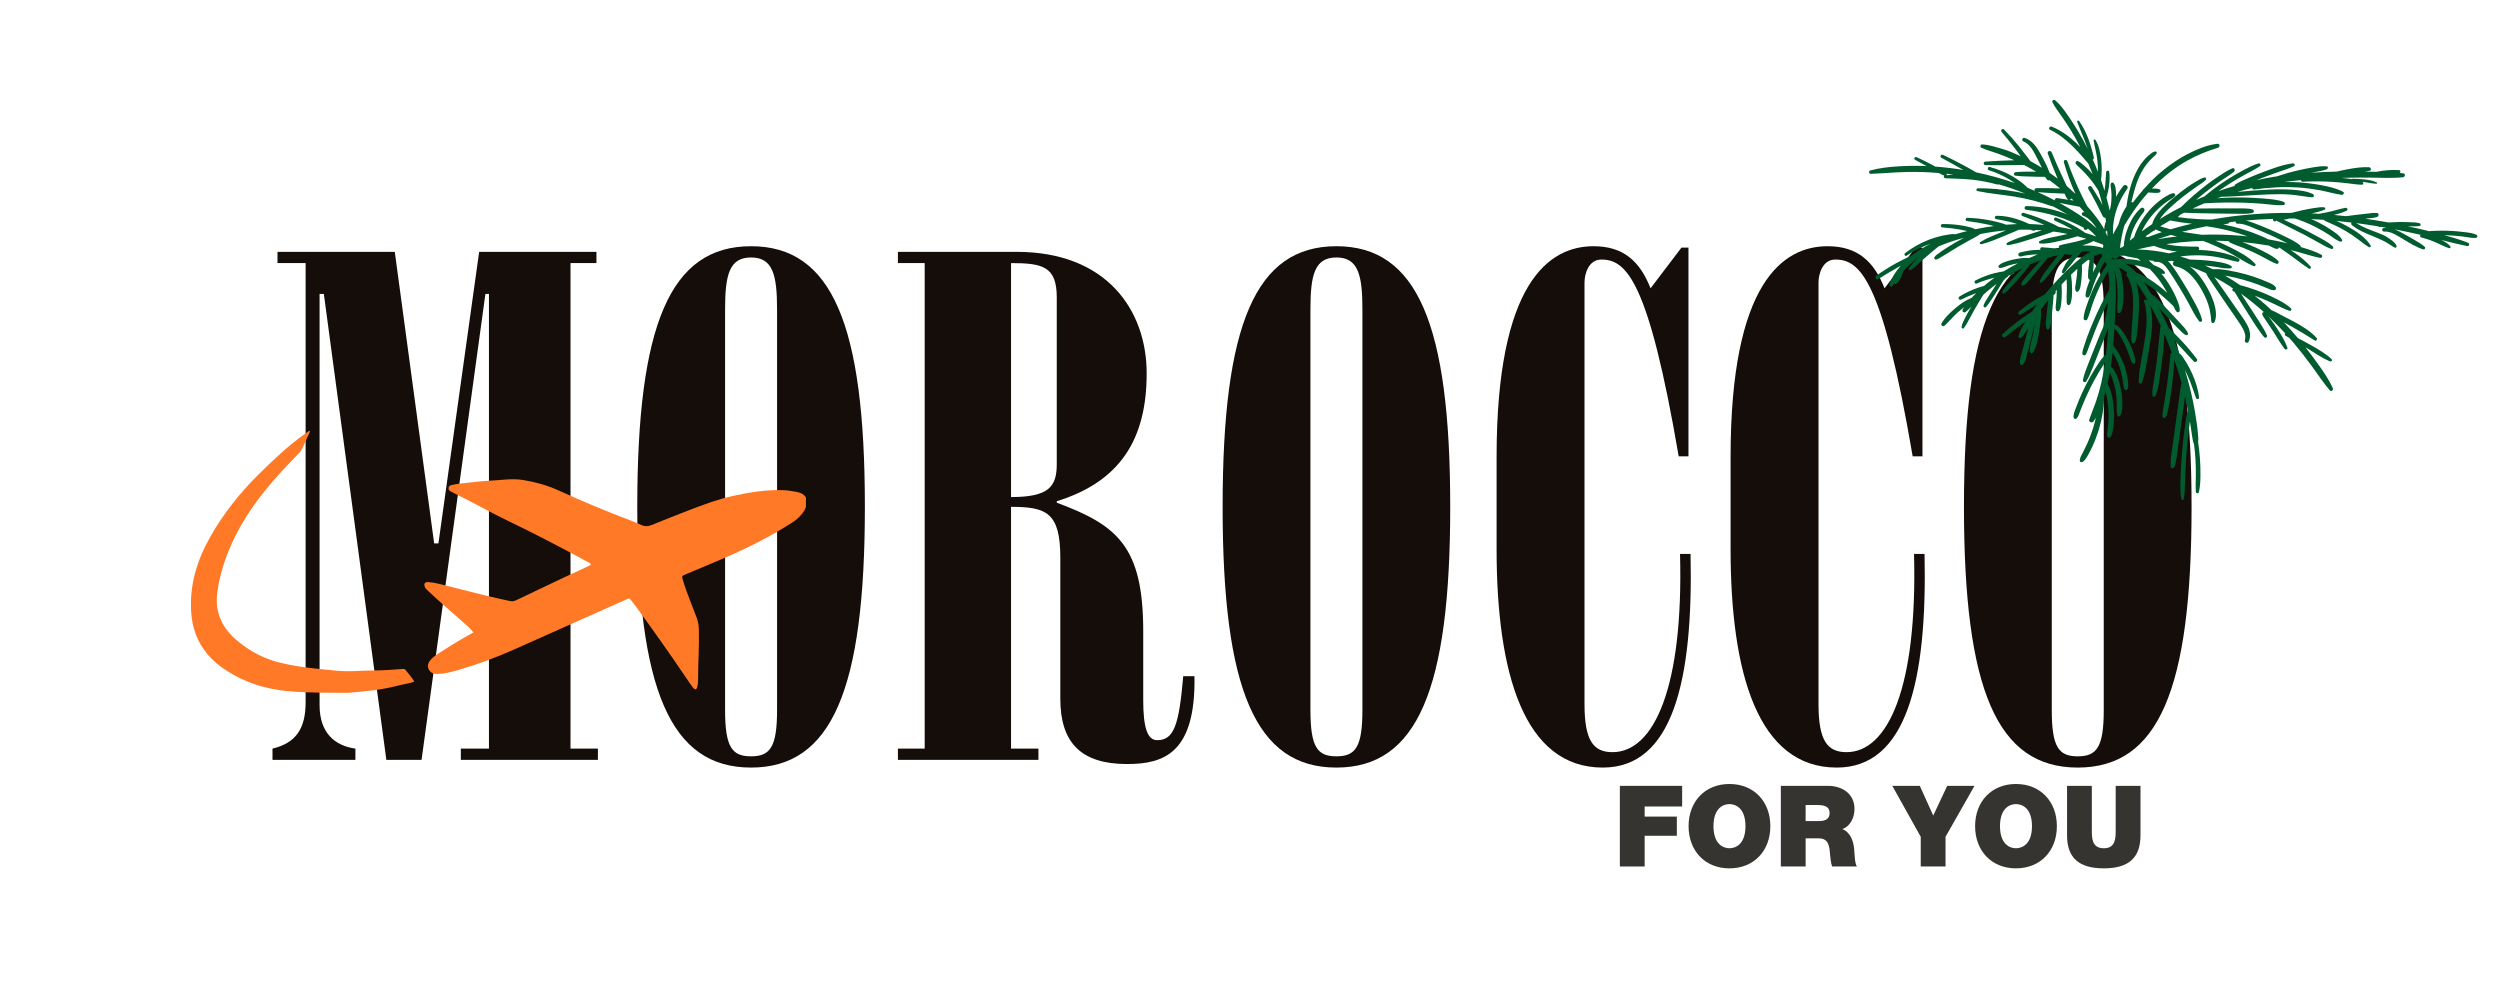
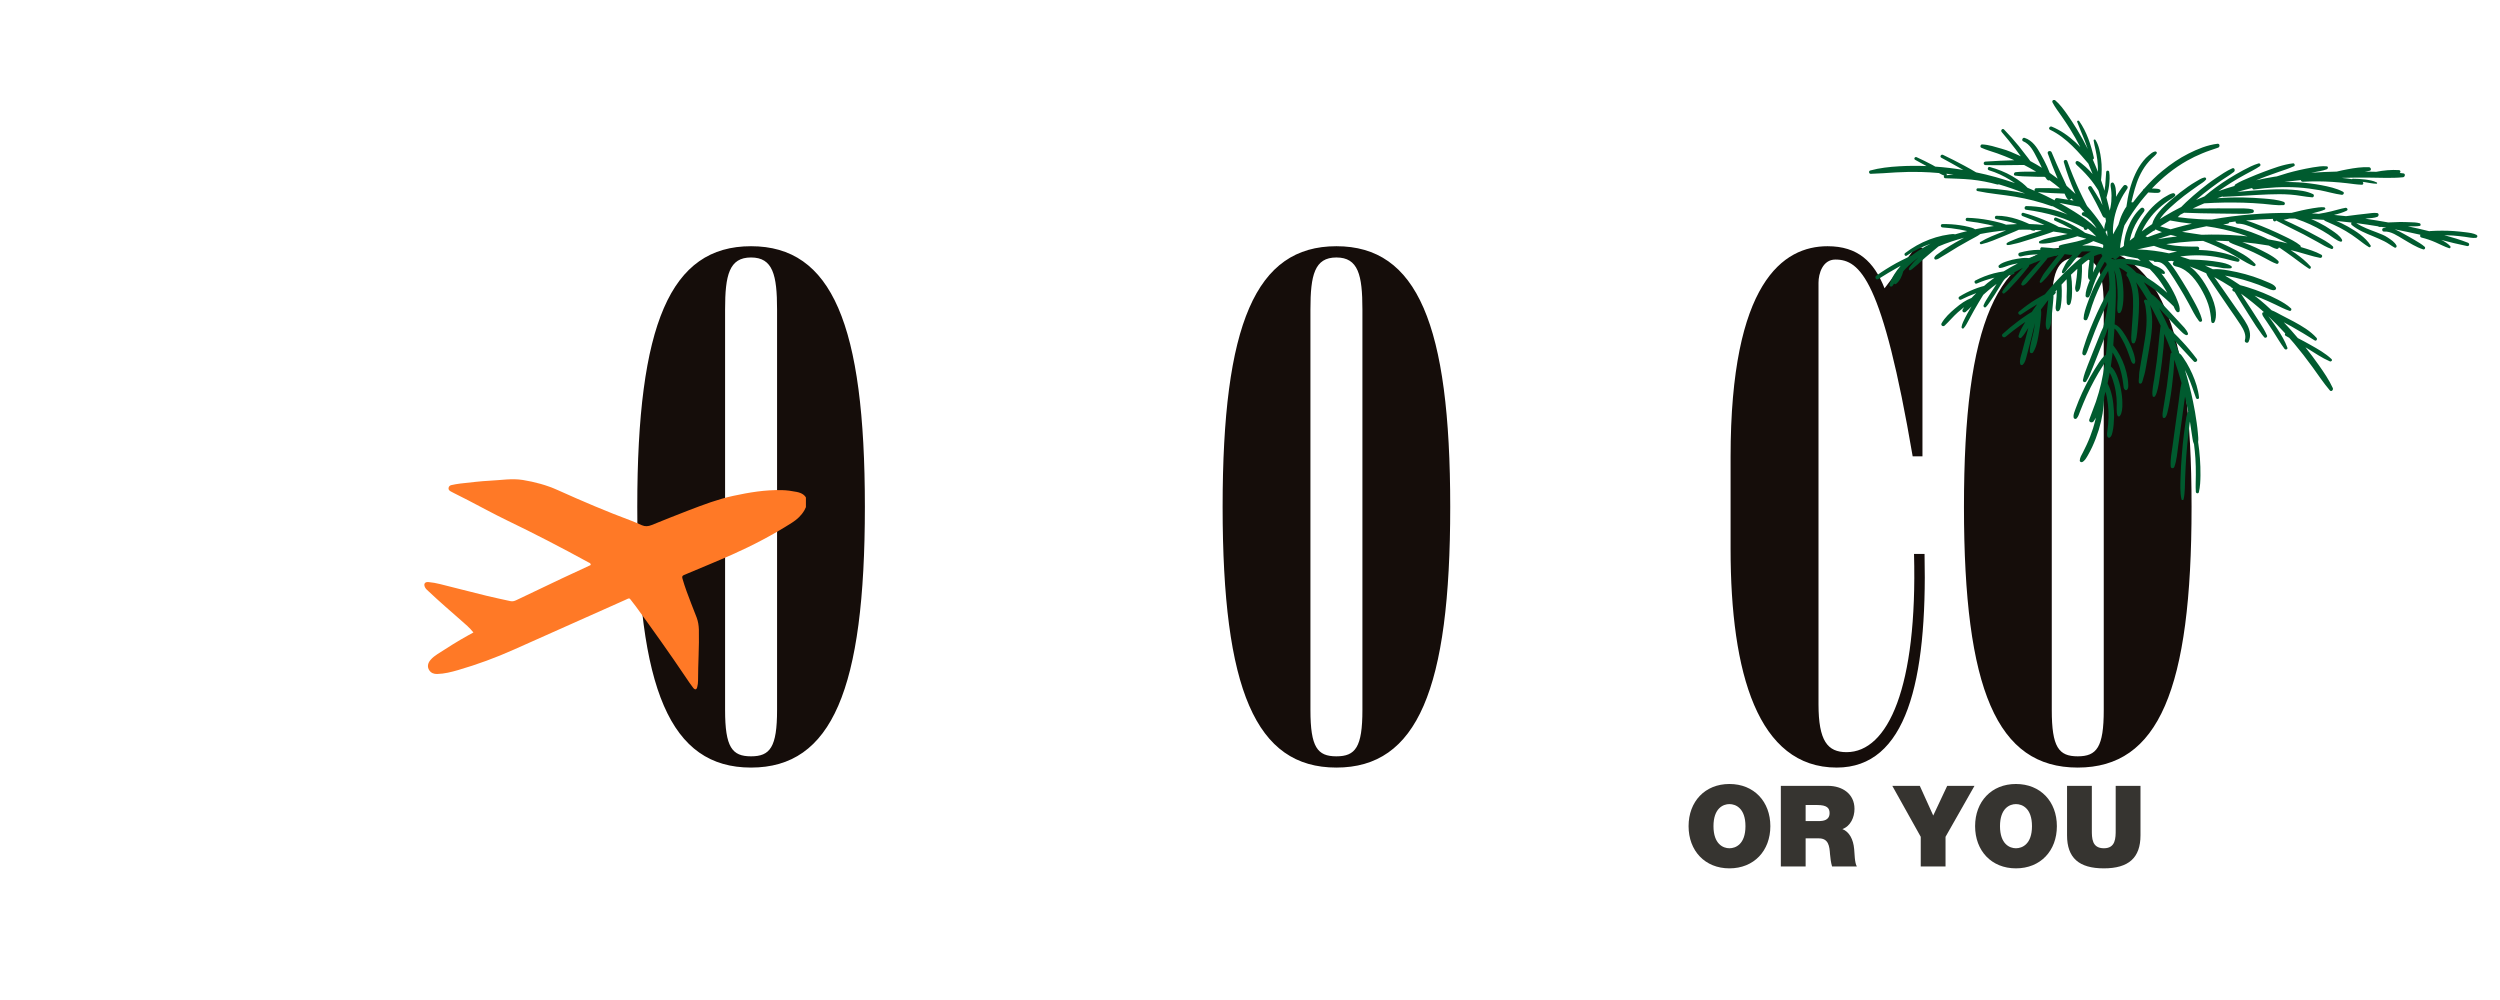
<svg xmlns="http://www.w3.org/2000/svg" width="500" zoomAndPan="magnify" viewBox="0 0 375 150" height="200" preserveAspectRatio="xMidYMid meet" version="1.0">
  <defs>
    <g />
    <clipPath id="c2aa0c0e9d">
      <path d="M 280.238 15 L 371.738 15 L 371.738 75 L 280.238 75 Z M 280.238 15 " clip-rule="nonzero" />
    </clipPath>
    <clipPath id="bf17031727">
      <path d="M 63 71 L 120.887 71 L 120.887 104 L 63 104 Z M 63 71 " clip-rule="nonzero" />
    </clipPath>
    <clipPath id="ade6178977">
-       <path d="M 28.637 64.52 L 63 64.52 L 63 104 L 28.637 104 Z M 28.637 64.52 " clip-rule="nonzero" />
-     </clipPath>
+       </clipPath>
  </defs>
  <g fill="#150d0a" fill-opacity="1">
    <g transform="translate(39.405, 113.98)">
      <g>
-         <path d="M 13.906 0 L 13.906 -1.688 C 10.859 -2.109 8.531 -4 8.531 -8.219 L 8.531 -69.891 L 9.172 -69.891 L 18.547 0 L 23.828 0 L 33.406 -69.891 L 33.938 -69.891 L 33.938 -1.688 L 29.719 -1.688 L 29.719 0 L 50.281 0 L 50.281 -1.688 L 46.172 -1.688 L 46.172 -74.516 L 50.062 -74.516 L 50.062 -76.203 L 32.469 -76.203 L 26.359 -32.469 L 25.719 -32.469 L 19.812 -76.203 L 2.219 -76.203 L 2.219 -74.516 L 6.438 -74.516 L 6.438 -8.641 C 6.438 -4.641 4.953 -2.531 1.469 -1.688 L 1.469 0 Z M 13.906 0 " />
-       </g>
+         </g>
    </g>
  </g>
  <g fill="#150d0a" fill-opacity="1">
    <g transform="translate(92.107, 113.98)">
      <g>
        <path d="M 24.453 -7.484 C 24.453 -1.891 23.406 -0.531 20.547 -0.531 C 17.703 -0.531 16.656 -1.891 16.656 -7.484 L 16.656 -67.562 C 16.656 -72.734 17.281 -75.359 20.547 -75.359 C 23.828 -75.359 24.453 -72.734 24.453 -67.562 Z M 20.547 -77.047 C 8.438 -77.047 3.484 -65.359 3.484 -37.953 C 3.484 -10.547 8.438 1.156 20.547 1.156 C 32.672 1.156 37.625 -10.547 37.625 -37.953 C 37.625 -65.359 32.672 -77.047 20.547 -77.047 Z M 20.547 -77.047 " />
      </g>
    </g>
  </g>
  <g fill="#150d0a" fill-opacity="1">
    <g transform="translate(133.109, 113.98)">
      <g>
-         <path d="M 25.938 -9.172 C 25.938 -2.531 29.094 0.625 35.938 0.625 C 41.422 0.625 46.266 -0.953 46.062 -12.547 L 44.375 -12.547 C 43.75 -5.266 43 -2.953 40.469 -2.953 C 39 -2.953 38.375 -4.844 38.375 -8.953 L 38.375 -19.297 C 38.375 -32.047 34.469 -35.203 25.406 -38.578 L 25.406 -38.797 C 34.891 -41.734 38.891 -48.062 38.891 -57.969 C 38.891 -67.453 32.891 -76.203 19.391 -76.203 L 1.578 -76.203 L 1.578 -74.516 L 5.594 -74.516 L 5.594 -1.688 L 1.578 -1.688 L 1.578 0 L 22.656 0 L 22.656 -1.688 L 18.547 -1.688 L 18.547 -37.953 C 23.828 -37.953 25.938 -37.109 25.938 -30.359 Z M 18.547 -74.516 C 23.297 -74.516 25.406 -74 25.406 -69.359 L 25.406 -44.375 C 25.406 -41 24.25 -39.422 18.547 -39.422 Z M 18.547 -74.516 " />
-       </g>
+         </g>
    </g>
  </g>
  <g fill="#150d0a" fill-opacity="1">
    <g transform="translate(179.909, 113.98)">
      <g>
        <path d="M 24.453 -7.484 C 24.453 -1.891 23.406 -0.531 20.547 -0.531 C 17.703 -0.531 16.656 -1.891 16.656 -7.484 L 16.656 -67.562 C 16.656 -72.734 17.281 -75.359 20.547 -75.359 C 23.828 -75.359 24.453 -72.734 24.453 -67.562 Z M 20.547 -77.047 C 8.438 -77.047 3.484 -65.359 3.484 -37.953 C 3.484 -10.547 8.438 1.156 20.547 1.156 C 32.672 1.156 37.625 -10.547 37.625 -37.953 C 37.625 -65.359 32.672 -77.047 20.547 -77.047 Z M 20.547 -77.047 " />
      </g>
    </g>
  </g>
  <g fill="#150d0a" fill-opacity="1">
    <g transform="translate(220.911, 113.98)">
      <g>
-         <path d="M 32.359 -76.844 L 31.312 -76.844 L 26.672 -70.734 C 25.094 -74.734 22.656 -77.047 18.125 -77.047 C 11.484 -77.047 3.578 -71.672 3.578 -45.438 L 3.578 -31.625 C 3.578 -12.969 7.688 1.156 19.5 1.156 C 29.938 1.156 33.094 -11.703 32.672 -30.891 L 31.094 -30.891 C 31.625 -10.859 27.188 -1.156 20.969 -1.156 C 18.125 -1.156 16.766 -2.844 16.766 -8.328 L 16.766 -71.578 C 16.766 -72.938 17.391 -75.047 19.297 -75.047 C 22.984 -75.047 26.359 -72.094 30.891 -45.531 L 32.359 -45.531 Z M 32.359 -76.844 " />
-       </g>
+         </g>
    </g>
  </g>
  <g fill="#150d0a" fill-opacity="1">
    <g transform="translate(256.01, 113.98)">
      <g>
        <path d="M 32.359 -76.844 L 31.312 -76.844 L 26.672 -70.734 C 25.094 -74.734 22.656 -77.047 18.125 -77.047 C 11.484 -77.047 3.578 -71.672 3.578 -45.438 L 3.578 -31.625 C 3.578 -12.969 7.688 1.156 19.5 1.156 C 29.938 1.156 33.094 -11.703 32.672 -30.891 L 31.094 -30.891 C 31.625 -10.859 27.188 -1.156 20.969 -1.156 C 18.125 -1.156 16.766 -2.844 16.766 -8.328 L 16.766 -71.578 C 16.766 -72.938 17.391 -75.047 19.297 -75.047 C 22.984 -75.047 26.359 -72.094 30.891 -45.531 L 32.359 -45.531 Z M 32.359 -76.844 " />
      </g>
    </g>
  </g>
  <g fill="#150d0a" fill-opacity="1">
    <g transform="translate(291.11, 113.98)">
      <g>
        <path d="M 24.453 -7.484 C 24.453 -1.891 23.406 -0.531 20.547 -0.531 C 17.703 -0.531 16.656 -1.891 16.656 -7.484 L 16.656 -67.562 C 16.656 -72.734 17.281 -75.359 20.547 -75.359 C 23.828 -75.359 24.453 -72.734 24.453 -67.562 Z M 20.547 -77.047 C 8.438 -77.047 3.484 -65.359 3.484 -37.953 C 3.484 -10.547 8.438 1.156 20.547 1.156 C 32.672 1.156 37.625 -10.547 37.625 -37.953 C 37.625 -65.359 32.672 -77.047 20.547 -77.047 Z M 20.547 -77.047 " />
      </g>
    </g>
  </g>
  <g clip-path="url(#c2aa0c0e9d)">
    <path fill="#005b2f" d="M 371.523 35.25 C 371.016 34.969 370.359 34.906 369.781 34.832 C 369.223 34.758 368.656 34.707 368.086 34.66 C 366.891 34.578 365.695 34.586 364.5 34.66 C 364.461 34.66 364.434 34.676 364.402 34.684 C 363.332 34.422 362.266 34.176 361.195 33.953 C 361.285 33.953 361.383 33.953 361.473 33.953 C 361.973 33.953 362.461 33.98 362.953 33.891 C 363.168 33.855 363.125 33.539 362.945 33.488 C 362.461 33.348 361.957 33.348 361.457 33.332 C 360.965 33.316 360.473 33.293 359.973 33.301 C 359.395 33.309 358.812 33.332 358.238 33.367 C 357.094 33.16 355.941 32.965 354.785 32.801 C 354.898 32.785 355 32.777 355.113 32.762 C 355.598 32.711 356.121 32.703 356.586 32.531 C 356.832 32.441 356.891 32 356.57 31.957 C 356.086 31.891 355.586 31.984 355.09 32.039 C 354.605 32.09 354.129 32.145 353.641 32.203 C 353.059 32.27 352.477 32.344 351.898 32.426 C 351.301 32.359 350.695 32.293 350.098 32.238 C 350.758 32.082 351.406 31.895 352.012 31.598 C 352.266 31.469 352.066 31.133 351.824 31.172 C 351.102 31.305 350.398 31.531 349.68 31.703 C 349.066 31.852 348.449 31.973 347.82 32.074 C 347.664 32.066 347.5 32.047 347.34 32.039 C 347.141 32.031 346.945 32.023 346.742 32.016 C 346.871 31.984 347.004 31.957 347.133 31.926 C 347.656 31.785 348.223 31.664 348.711 31.434 C 348.895 31.344 348.77 31.105 348.613 31.09 C 348.059 31.043 347.461 31.156 346.91 31.238 C 346.348 31.32 345.789 31.449 345.227 31.566 C 344.719 31.68 344.211 31.805 343.703 31.934 C 339.703 31.91 335.699 32.219 331.77 32.926 C 331.102 32.926 330.43 32.906 329.766 32.867 C 328.727 32.809 327.688 32.711 326.664 32.57 C 326.793 32.449 326.91 32.328 327.039 32.211 C 327.23 32.105 327.426 32.008 327.613 31.91 C 329.293 31.977 330.977 32.016 332.656 32.031 C 333.531 32.039 334.398 32.062 335.273 32.062 C 336.141 32.062 337.043 32.137 337.887 31.934 C 338.148 31.867 338.129 31.477 337.883 31.418 C 337.059 31.203 336.168 31.27 335.324 31.262 C 334.438 31.246 333.539 31.262 332.648 31.254 C 331.402 31.254 330.148 31.262 328.898 31.285 C 329.473 31.008 330.059 30.746 330.641 30.5 C 332.59 30.379 334.547 30.348 336.5 30.402 C 337.492 30.43 338.484 30.492 339.473 30.574 C 340.473 30.664 341.492 30.828 342.492 30.773 C 342.789 30.762 342.812 30.371 342.543 30.273 C 341.602 29.938 340.57 29.863 339.578 29.781 C 338.57 29.699 337.551 29.641 336.543 29.625 C 335.219 29.594 333.898 29.641 332.582 29.738 C 332.836 29.641 333.098 29.566 333.359 29.477 C 333.398 29.504 333.449 29.52 333.508 29.52 C 335.773 29.438 338.031 29.242 340.293 29.16 C 341.387 29.117 342.477 29.109 343.566 29.191 C 344.668 29.266 345.734 29.52 346.832 29.602 C 347.086 29.617 347.176 29.227 346.953 29.117 C 345.98 28.645 344.859 28.535 343.793 28.457 C 342.664 28.375 341.527 28.383 340.398 28.438 C 338.793 28.512 337.195 28.637 335.594 28.781 C 336.336 28.57 337.082 28.383 337.828 28.203 C 337.859 28.332 337.949 28.445 338.105 28.422 C 340.289 28.121 342.508 27.98 344.711 28.121 C 345.816 28.195 346.922 28.34 348.016 28.539 C 349.098 28.75 350.168 29.078 351.258 29.223 C 351.52 29.258 351.715 28.898 351.445 28.758 C 350.457 28.234 349.301 27.988 348.199 27.777 C 347.082 27.57 345.945 27.426 344.809 27.352 C 344.09 27.309 343.375 27.293 342.656 27.301 C 343.477 27.188 344.301 27.098 345.129 27.016 C 345.152 27.152 345.25 27.27 345.43 27.262 C 346.91 27.18 348.395 27.188 349.867 27.285 C 350.594 27.332 351.309 27.398 352.035 27.48 C 352.781 27.562 353.523 27.695 354.277 27.711 C 354.539 27.711 354.559 27.398 354.383 27.277 C 354.5 27.293 354.621 27.301 354.738 27.324 C 355.316 27.414 355.898 27.555 356.48 27.562 C 356.578 27.562 356.609 27.422 356.527 27.375 C 355.988 27.098 355.359 27 354.77 26.926 C 354.156 26.852 353.543 26.816 352.93 26.809 C 352.863 26.809 352.828 26.836 352.797 26.875 C 352.586 26.844 352.379 26.816 352.16 26.785 C 351.848 26.738 351.535 26.711 351.219 26.68 C 352.496 26.648 353.77 26.629 355.047 26.637 C 356.84 26.637 358.664 26.77 360.449 26.59 C 360.754 26.562 360.859 26.059 360.516 26.008 C 360.328 25.977 360.137 25.961 359.949 25.941 C 360.137 25.844 360.098 25.531 359.844 25.516 C 358.699 25.441 357.559 25.551 356.438 25.77 C 356.168 25.77 355.898 25.77 355.637 25.754 C 355.332 25.754 355.031 25.754 354.727 25.738 C 354.965 25.703 355.203 25.664 355.441 25.617 C 355.762 25.559 355.652 25.098 355.359 25.082 C 354.293 25.027 353.164 25.199 352.109 25.395 C 351.57 25.492 351.039 25.613 350.512 25.738 C 349.238 25.77 347.961 25.82 346.691 25.91 C 346.766 25.895 346.832 25.879 346.91 25.867 C 347.609 25.73 348.367 25.648 349.031 25.387 C 349.211 25.312 349.27 24.984 349.023 24.953 C 348.32 24.871 347.602 25.008 346.914 25.109 C 346.207 25.223 345.496 25.379 344.793 25.535 C 343.68 25.789 342.582 26.105 341.496 26.465 C 341.387 26.477 341.281 26.492 341.168 26.508 C 340.25 26.648 339.34 26.836 338.434 27.039 C 338.898 26.852 339.359 26.672 339.824 26.492 C 340.527 26.23 341.23 25.984 341.938 25.738 C 342.672 25.484 343.402 25.262 344.098 24.93 C 344.309 24.836 344.195 24.477 343.973 24.5 C 342.461 24.672 340.969 25.246 339.547 25.777 C 338.828 26.047 338.113 26.336 337.41 26.637 C 336.699 26.941 335.969 27.234 335.309 27.652 C 335.219 27.711 335.184 27.801 335.176 27.891 C 334.359 28.129 333.555 28.391 332.754 28.676 C 333.383 28.242 334.012 27.816 334.652 27.414 C 335.34 26.98 336.043 26.574 336.754 26.188 C 337.492 25.777 338.262 25.418 338.965 24.938 C 339.18 24.797 339.039 24.438 338.777 24.512 C 337.969 24.754 337.238 25.141 336.492 25.531 C 335.742 25.926 335.012 26.359 334.293 26.809 C 333.023 27.605 331.805 28.48 330.668 29.461 C 330.242 29.633 329.824 29.812 329.406 30 C 329.758 29.691 330.109 29.395 330.477 29.094 C 331.199 28.512 331.949 27.957 332.703 27.414 C 333.48 26.844 334.324 26.375 335.086 25.785 C 335.324 25.598 335.184 25.098 334.848 25.246 C 333.98 25.625 333.195 26.18 332.402 26.703 C 331.59 27.242 330.82 27.84 330.062 28.453 C 329.316 29.055 328.594 29.691 327.891 30.348 C 327.652 30.582 327.418 30.82 327.18 31.051 C 326.328 31.484 325.492 31.941 324.668 32.434 C 324.43 32.578 324.207 32.734 323.973 32.875 C 324.152 32.605 324.348 32.344 324.562 32.105 C 325.168 31.426 325.863 30.82 326.551 30.23 C 327.238 29.648 327.957 29.094 328.695 28.57 C 329.062 28.309 329.43 28.047 329.797 27.785 C 330.16 27.531 330.578 27.316 330.871 26.973 C 331.012 26.809 330.871 26.582 330.664 26.621 C 330.184 26.711 329.766 27.031 329.348 27.262 C 328.938 27.496 328.555 27.75 328.168 28.02 C 327.375 28.578 326.613 29.176 325.879 29.805 C 325.148 30.43 324.414 31.082 323.809 31.836 C 323.414 32.32 322.988 32.957 322.824 33.613 C 322.301 33.973 321.777 34.332 321.27 34.715 C 321.297 34.645 321.328 34.578 321.359 34.512 C 321.711 33.801 322.145 33.129 322.637 32.508 C 323.129 31.891 323.699 31.328 324.301 30.82 C 324.594 30.574 324.906 30.355 325.215 30.133 C 325.535 29.895 325.918 29.723 326.207 29.445 C 326.434 29.234 326.18 28.938 325.934 28.98 C 325.52 29.062 325.148 29.316 324.789 29.52 C 324.43 29.715 324.102 29.977 323.781 30.23 C 323.121 30.754 322.523 31.367 322 32.031 C 321.492 32.68 321.043 33.383 320.688 34.129 C 320.469 34.586 320.254 35.07 320.117 35.582 C 319.902 35.754 319.684 35.918 319.469 36.098 C 319.469 36.059 319.484 36.016 319.488 35.977 C 319.602 35.461 319.746 34.945 319.945 34.461 C 320.344 33.465 320.949 32.582 321.59 31.746 C 321.859 31.395 321.434 30.945 321.09 31.254 C 320.23 32.023 319.633 33.047 319.207 34.109 C 318.996 34.641 318.824 35.176 318.719 35.738 C 318.652 36.082 318.578 36.484 318.586 36.867 C 318.512 36.934 318.438 37.008 318.363 37.074 C 318.242 37.113 318.121 37.148 318.004 37.195 C 318.027 36.984 318.047 36.777 318.078 36.574 C 318.184 35.836 318.324 35.102 318.504 34.383 C 318.555 34.191 318.617 33.996 318.668 33.801 C 319.43 32.523 320.254 31.285 321.18 30.117 C 321.516 29.691 321.875 29.281 322.238 28.871 C 322.465 28.883 322.695 28.898 322.922 28.914 C 323.129 28.93 323.34 28.945 323.547 28.93 C 323.668 28.93 323.793 28.93 323.898 28.879 C 323.996 28.824 324.086 28.742 324.078 28.629 C 324.078 28.375 323.766 28.34 323.57 28.316 C 323.348 28.285 323.129 28.281 322.906 28.281 C 322.867 28.281 322.824 28.281 322.785 28.281 C 324.34 26.645 326.098 25.215 328.07 24.102 C 328.793 23.691 329.547 23.332 330.32 23.012 C 331.102 22.676 331.918 22.43 332.727 22.145 C 333.023 22.039 332.984 21.523 332.637 21.562 C 331.117 21.742 329.637 22.348 328.277 23.035 C 326.887 23.734 325.602 24.617 324.398 25.605 C 323.398 26.418 322.488 27.332 321.637 28.293 C 321.539 28.324 321.465 28.414 321.441 28.52 C 320.918 29.117 320.418 29.73 319.938 30.371 C 319.863 30.328 319.781 30.32 319.707 30.344 C 320.027 29.035 320.328 27.719 320.887 26.492 C 321.188 25.836 321.559 25.199 322 24.625 C 322.234 24.328 322.488 24.051 322.75 23.781 C 322.996 23.535 323.309 23.324 323.496 23.027 C 323.602 22.855 323.422 22.691 323.258 22.719 C 322.898 22.785 322.598 23.062 322.324 23.289 C 322.016 23.543 321.746 23.824 321.5 24.133 C 321.016 24.73 320.617 25.395 320.297 26.09 C 319.578 27.637 319.184 29.316 318.961 31 C 318.719 31.32 318.535 31.688 318.363 32.031 C 318.109 32.555 317.922 33.121 317.766 33.691 C 317.488 34.168 317.219 34.66 316.957 35.156 C 316.941 34.84 316.934 34.535 316.949 34.219 C 316.988 33.512 317.105 32.801 317.285 32.113 C 317.652 30.723 318.285 29.453 319.102 28.281 C 319.324 27.949 318.797 27.547 318.535 27.852 C 318.102 28.367 317.734 28.93 317.414 29.527 C 317.414 29.398 317.422 29.273 317.414 29.152 C 317.391 28.629 317.375 27.867 317.031 27.449 C 316.906 27.301 316.652 27.398 316.613 27.57 C 316.547 27.848 316.637 28.152 316.664 28.43 C 316.695 28.734 316.727 29.035 316.727 29.348 C 316.734 29.93 316.688 30.516 316.574 31.082 C 316.539 31.254 316.5 31.418 316.457 31.59 C 316.312 30.941 316.148 30.289 315.969 29.648 C 316.141 29.055 316.285 28.453 316.359 27.84 C 316.441 27.152 316.492 26.449 316.375 25.762 C 316.352 25.648 316.219 25.582 316.121 25.598 C 316 25.617 315.934 25.707 315.926 25.828 C 315.859 26.484 315.852 27.152 315.785 27.809 C 315.754 28.078 315.715 28.34 315.672 28.609 C 315.621 28.445 315.574 28.273 315.523 28.109 C 315.402 27.734 315.281 27.367 315.148 27 C 315.148 26.988 315.164 26.973 315.164 26.949 C 315.281 25.926 315.297 24.902 315.164 23.879 C 315.035 22.914 314.855 21.824 314.32 20.984 C 314.246 20.875 314.027 20.91 314.043 21.066 C 314.102 21.555 314.238 22.031 314.34 22.512 C 314.438 22.98 314.535 23.461 314.594 23.938 C 314.672 24.551 314.699 25.164 314.691 25.777 C 314.453 25.148 314.184 24.535 313.914 23.922 C 314.027 23.887 314.109 23.781 314.078 23.641 C 313.652 21.742 313.012 19.762 311.875 18.16 C 311.777 18.02 311.508 18.109 311.578 18.289 C 311.914 19.199 312.316 20.09 312.668 20.992 C 312.848 21.441 313.012 21.898 313.168 22.352 C 312.668 21.344 312.121 20.359 311.539 19.395 C 311.066 18.617 310.566 17.855 310.043 17.113 C 309.52 16.383 308.984 15.637 308.289 15.051 C 308.055 14.859 307.734 15.105 307.879 15.375 C 308.25 16.082 308.738 16.711 309.191 17.367 C 309.633 17.996 310.051 18.625 310.461 19.273 C 311.031 20.18 311.547 21.105 312.039 22.055 C 311.801 21.809 311.555 21.57 311.309 21.336 C 310.262 20.367 309.094 19.543 307.766 18.996 C 307.457 18.871 307.191 19.312 307.504 19.461 C 308.758 20.059 309.859 20.926 310.844 21.891 C 311.328 22.359 311.793 22.863 312.242 23.371 C 312.48 23.641 312.711 23.906 312.945 24.184 C 313.047 24.305 313.145 24.43 313.258 24.551 C 313.48 25.059 313.691 25.582 313.895 26.105 C 313.887 26.09 313.871 26.082 313.863 26.066 C 313.543 25.703 313.207 25.359 312.84 25.027 C 312.66 24.871 312.488 24.715 312.301 24.574 C 312.098 24.414 311.898 24.238 311.645 24.16 C 311.418 24.094 311.254 24.355 311.359 24.543 C 311.473 24.746 311.668 24.895 311.832 25.051 C 312.004 25.215 312.176 25.379 312.34 25.543 C 312.676 25.879 312.996 26.223 313.301 26.582 C 313.602 26.926 313.879 27.277 314.141 27.652 C 314.273 27.848 314.41 28.039 314.535 28.234 C 314.609 28.348 314.684 28.488 314.773 28.609 C 315.008 29.324 315.199 30.059 315.387 30.781 C 315.27 30.559 315.156 30.328 315.027 30.109 C 314.625 29.406 314.207 28.719 313.758 28.039 C 313.551 27.727 313.062 28.02 313.258 28.348 C 313.66 29.035 314.051 29.738 314.418 30.445 C 314.594 30.797 314.781 31.141 314.953 31.5 C 315.043 31.68 315.125 31.852 315.215 32.031 C 315.305 32.219 315.379 32.434 315.535 32.582 C 315.613 32.66 315.715 32.68 315.812 32.664 C 315.844 32.832 315.867 32.996 315.895 33.168 C 315.754 33.562 315.641 33.973 315.633 34.391 C 315.469 34.086 315.289 33.793 315.117 33.531 C 314.5 32.621 313.812 31.746 313.078 30.918 C 313.043 30.844 313.004 30.773 312.957 30.707 C 312.594 30.012 312.242 29.305 311.906 28.586 C 311.238 27.145 310.633 25.672 310.098 24.176 C 309.977 23.848 309.477 23.988 309.574 24.328 C 310.016 25.879 310.559 27.391 311.219 28.863 C 311.254 28.938 311.293 29.012 311.328 29.094 C 311.113 28.883 310.883 28.691 310.656 28.488 C 310.621 28.438 310.574 28.383 310.516 28.355 C 310.336 28.195 310.164 28.023 309.984 27.867 C 309.73 27.324 309.469 26.777 309.223 26.223 C 308.715 25.102 308.215 23.988 307.75 22.855 C 307.609 22.504 307.031 22.652 307.168 23.027 C 307.594 24.207 308.043 25.379 308.535 26.531 C 308.57 26.621 308.617 26.711 308.656 26.801 C 308.258 26.5 307.863 26.211 307.453 25.926 C 307.332 25.605 307.203 25.289 307.062 24.984 C 306.777 24.355 306.457 23.75 306.121 23.152 C 305.547 22.113 304.875 21.059 303.684 20.68 C 303.387 20.582 303.184 21.074 303.477 21.195 C 304.516 21.621 305.047 22.719 305.531 23.66 C 305.785 24.16 306.047 24.656 306.277 25.164 C 305.711 24.812 305.133 24.477 304.543 24.16 C 304.336 23.848 304.09 23.551 303.871 23.266 C 303.535 22.809 303.184 22.367 302.832 21.926 C 302.129 21.059 301.391 20.23 300.613 19.43 C 300.375 19.184 300.039 19.551 300.254 19.805 C 300.973 20.641 301.668 21.508 302.34 22.391 C 302.609 22.742 302.863 23.102 303.125 23.453 C 303.078 23.43 303.035 23.406 302.988 23.383 C 302.109 22.98 301.188 22.562 300.246 22.309 C 299.285 22.039 298.328 21.703 297.316 21.664 C 297.062 21.66 296.961 22.055 297.199 22.16 C 297.969 22.512 298.781 22.719 299.582 23.004 C 300.359 23.281 301.137 23.594 301.891 23.922 C 301.973 23.961 302.047 23.996 302.129 24.035 C 300.688 24.078 299.246 24.141 297.805 24.238 C 297.461 24.258 297.477 24.758 297.82 24.766 C 299.746 24.805 301.684 24.766 303.609 24.746 C 304.223 25.059 304.82 25.395 305.418 25.746 C 305.148 25.746 304.875 25.754 304.605 25.746 C 303.848 25.746 303.094 25.746 302.34 25.828 C 302.07 25.859 301.965 26.305 302.281 26.344 C 303.043 26.449 303.805 26.473 304.574 26.484 C 305.27 26.5 305.98 26.547 306.676 26.523 C 306.734 26.566 306.801 26.605 306.859 26.648 C 306.922 26.82 307.012 26.918 307.16 27.031 C 307.234 27.082 307.34 27.078 307.43 27.039 C 307.973 27.426 308.496 27.84 309.012 28.266 C 307.824 28.219 306.637 28.191 305.449 28.227 C 305.203 28.227 305.133 28.453 305.203 28.625 C 304.895 28.488 304.59 28.355 304.273 28.227 C 304.23 28.211 304.188 28.191 304.141 28.176 C 303.895 27.914 303.617 27.668 303.348 27.449 C 302.871 27.078 302.371 26.734 301.848 26.434 C 300.793 25.82 299.648 25.371 298.477 25.051 C 298.156 24.961 298.043 25.453 298.348 25.543 C 299.469 25.879 300.531 26.383 301.523 26.992 C 301.773 27.145 302.02 27.309 302.258 27.473 C 300.344 26.809 298.395 26.262 296.414 25.852 C 295.832 25.492 295.219 25.172 294.637 24.848 C 293.59 24.273 292.52 23.742 291.445 23.227 C 291.16 23.094 290.914 23.512 291.199 23.66 C 292.25 24.223 293.289 24.805 294.328 25.395 C 294.387 25.426 294.441 25.461 294.5 25.492 C 293.102 25.262 291.707 25.09 290.293 24.992 C 290.137 24.902 289.988 24.812 289.832 24.73 C 289.059 24.32 288.285 23.938 287.492 23.578 C 287.23 23.461 287.012 23.832 287.266 23.969 C 287.844 24.273 288.41 24.594 288.977 24.91 C 287.602 24.855 286.223 24.863 284.848 24.945 C 283.41 25.027 281.926 25.191 280.535 25.574 C 280.258 25.648 280.324 26.082 280.609 26.074 C 281.871 26.039 283.133 25.934 284.398 25.859 C 285.645 25.785 286.895 25.77 288.148 25.797 C 289.047 25.82 289.941 25.879 290.84 25.957 C 291.102 26.105 291.363 26.246 291.645 26.352 C 291.496 26.449 291.586 26.734 291.789 26.738 C 293.098 26.801 294.402 26.809 295.711 26.941 C 297.027 27.078 298.336 27.332 299.605 27.68 C 299.688 27.703 299.762 27.68 299.805 27.645 C 301.145 28.039 302.469 28.504 303.766 29.027 C 303.328 28.93 302.879 28.848 302.438 28.766 C 300.539 28.438 298.59 28.211 296.66 28.25 C 296.43 28.25 296.383 28.609 296.617 28.66 C 298.477 29.051 300.383 29.191 302.258 29.504 C 304.125 29.82 305.973 30.281 307.758 30.926 C 307.809 30.945 307.855 30.941 307.898 30.926 C 308.512 31.246 309.117 31.582 309.715 31.934 C 309.859 32.016 310 32.105 310.141 32.188 C 309.969 32.121 309.797 32.047 309.617 31.977 C 307.797 31.32 305.898 30.934 303.953 30.91 C 303.648 30.91 303.582 31.41 303.895 31.457 C 305.449 31.672 306.996 31.977 308.496 32.434 C 309.246 32.664 309.977 32.934 310.695 33.25 C 311.055 33.406 311.406 33.57 311.75 33.742 C 311.934 33.832 312.113 33.93 312.293 34.02 C 312.359 34.055 312.449 34.086 312.512 34.129 C 312.531 34.145 312.555 34.168 312.57 34.184 C 312.539 34.324 312.66 34.48 312.816 34.488 C 312.996 34.496 313.109 34.398 313.168 34.273 C 313.625 34.645 314.051 35.051 314.445 35.477 C 313.887 35.273 313.324 35.086 312.75 34.914 C 312.531 34.734 312.277 34.578 312.055 34.438 C 311.68 34.199 311.293 33.973 310.902 33.766 C 310.098 33.324 309.266 32.957 308.406 32.637 C 308.145 32.539 307.969 32.988 308.223 33.098 C 309.035 33.449 309.836 33.848 310.605 34.281 C 310.695 34.332 310.777 34.383 310.867 34.438 C 310.18 34.281 309.492 34.145 308.797 34.035 C 308.52 33.863 308.215 33.719 307.938 33.586 C 307.465 33.359 306.988 33.152 306.504 32.949 C 305.531 32.547 304.535 32.203 303.52 31.926 C 303.199 31.836 303.094 32.316 303.395 32.418 C 304.363 32.777 305.328 33.152 306.277 33.57 C 306.406 33.629 306.531 33.691 306.66 33.75 C 305.906 33.676 305.141 33.621 304.387 33.602 C 304.254 33.539 304.125 33.48 304.008 33.43 C 303.543 33.219 303.066 33.039 302.578 32.883 C 301.578 32.562 300.523 32.344 299.469 32.367 C 299.195 32.367 299.133 32.809 299.418 32.859 C 300.41 33.055 301.398 33.227 302.363 33.539 C 302.43 33.562 302.488 33.586 302.555 33.609 C 302.004 33.629 301.457 33.66 300.906 33.703 C 300.867 33.691 300.832 33.676 300.793 33.66 C 300.523 33.555 300.254 33.473 299.977 33.398 C 299.449 33.258 298.91 33.137 298.371 33.031 C 297.289 32.824 296.191 32.703 295.082 32.672 C 294.816 32.664 294.754 33.121 295.031 33.16 C 296.113 33.285 297.207 33.465 298.266 33.695 C 298.543 33.758 298.812 33.832 299.082 33.906 C 298.141 34.035 297.207 34.191 296.273 34.391 C 295.988 34.199 295.586 34.102 295.27 34.027 C 294.844 33.93 294.418 33.84 293.992 33.781 C 293.117 33.652 292.242 33.594 291.363 33.613 C 291.035 33.613 291.055 34.102 291.379 34.117 C 292.23 34.168 293.09 34.273 293.934 34.422 C 294.32 34.496 294.703 34.57 295.082 34.66 C 294.477 34.812 293.867 34.969 293.27 35.148 C 293 35.078 292.691 35.125 292.422 35.16 C 292.078 35.215 291.734 35.273 291.391 35.34 C 290.719 35.484 290.055 35.684 289.402 35.93 C 288.098 36.426 286.887 37.113 285.773 37.957 C 285.539 38.129 285.758 38.516 286.012 38.344 C 287.117 37.598 288.328 37 289.59 36.559 C 289.316 36.695 289.047 36.836 288.777 36.984 C 288.082 37.375 287.418 37.816 286.789 38.309 C 286.551 38.422 286.305 38.531 286.062 38.652 C 285.527 38.914 284.98 39.176 284.449 39.465 C 283.41 40.043 282.402 40.668 281.438 41.363 C 281.141 41.582 281.414 42.066 281.738 41.863 C 282.723 41.238 283.73 40.633 284.758 40.062 C 284.875 39.996 284.988 39.938 285.102 39.871 C 284.375 40.691 283.754 41.641 283.426 42.68 C 283.336 42.965 283.746 43.09 283.891 42.867 C 283.965 42.746 284.039 42.637 284.121 42.523 C 284.172 42.621 284.309 42.672 284.426 42.574 C 284.996 42.121 285.309 41.395 285.496 40.684 C 285.617 40.551 285.734 40.406 285.871 40.273 C 286.469 39.668 287.102 39.113 287.789 38.613 C 287.609 38.777 287.426 38.941 287.254 39.113 C 287.059 39.309 286.895 39.512 286.723 39.727 C 286.57 39.914 286.395 40.102 286.316 40.332 C 286.281 40.445 286.406 40.578 286.527 40.535 C 286.742 40.453 286.91 40.289 287.082 40.145 C 287.273 39.98 287.484 39.824 287.672 39.652 C 288.051 39.285 288.441 38.938 288.836 38.594 C 289.465 38.039 290.121 37.516 290.766 36.969 C 292.004 36.434 293.297 36.016 294.605 35.664 C 294.195 35.887 293.777 36.109 293.371 36.344 C 292.812 36.672 292.25 37.008 291.707 37.367 C 291.422 37.547 291.152 37.746 290.883 37.941 C 290.621 38.129 290.309 38.309 290.16 38.598 C 290.09 38.742 290.18 38.949 290.359 38.938 C 290.676 38.906 290.93 38.711 291.191 38.547 C 291.473 38.375 291.766 38.211 292.051 38.031 C 292.602 37.68 293.156 37.336 293.715 37.008 C 294.277 36.68 294.844 36.359 295.418 36.043 C 295.711 35.879 296.012 35.73 296.301 35.566 C 296.555 35.422 296.824 35.289 297.051 35.102 C 298.328 34.855 299.621 34.668 300.914 34.555 C 300.762 34.617 300.621 34.676 300.473 34.734 C 299.32 35.207 298.117 35.641 297.055 36.297 C 296.871 36.41 297.004 36.68 297.207 36.633 C 298.379 36.363 299.5 35.848 300.605 35.402 C 301.152 35.176 301.691 34.961 302.227 34.727 C 302.422 34.645 302.625 34.551 302.824 34.461 C 303.395 34.445 303.961 34.445 304.535 34.461 C 304.73 34.543 304.926 34.609 305.121 34.609 C 305.203 34.609 305.262 34.562 305.301 34.496 C 305.629 34.512 305.957 34.52 306.285 34.551 C 305.734 34.723 305.18 34.898 304.625 35.078 C 304.016 35.273 303.41 35.477 302.805 35.676 C 302.496 35.781 302.211 35.918 301.906 36.035 C 301.613 36.156 301.301 36.262 301.047 36.445 C 300.914 36.543 300.965 36.762 301.137 36.762 C 301.449 36.762 301.766 36.672 302.07 36.598 C 302.363 36.531 302.652 36.477 302.945 36.387 C 303.582 36.191 304.207 35.992 304.844 35.797 C 305.457 35.602 306.062 35.41 306.676 35.207 C 307.121 35.059 307.578 34.914 308.012 34.734 C 308.324 34.781 308.648 34.812 308.961 34.871 C 309.355 34.938 309.754 35.012 310.141 35.094 C 309.699 35.191 309.254 35.297 308.812 35.395 C 307.855 35.602 306.801 35.723 305.926 36.172 C 305.793 36.238 305.816 36.492 305.98 36.516 C 306.973 36.625 308.012 36.344 308.977 36.133 C 309.863 35.938 310.754 35.73 311.613 35.438 C 312.062 35.559 312.52 35.676 312.957 35.812 C 312.473 35.953 311.988 36.109 311.488 36.23 C 311.066 36.336 310.641 36.418 310.215 36.508 C 309.797 36.598 309.371 36.664 308.969 36.812 C 308.781 36.879 308.742 37.195 308.977 37.23 C 308.992 37.23 309 37.23 309.012 37.23 C 308.887 37.262 308.758 37.277 308.641 37.305 C 307.855 37.211 307.07 37.141 306.285 37.09 C 306.078 37.074 305.988 37.312 306.047 37.477 C 305.949 37.477 305.852 37.477 305.754 37.477 C 304.812 37.484 303.863 37.645 302.961 37.891 C 302.586 37.992 302.75 38.562 303.133 38.473 C 303.992 38.254 304.867 38.164 305.754 38.16 C 305.285 38.332 304.812 38.516 304.352 38.711 C 304.238 38.711 304.125 38.711 304.016 38.695 C 303.527 38.668 303.027 38.742 302.551 38.824 C 302.078 38.898 301.613 39.004 301.168 39.152 C 300.719 39.301 300.18 39.457 299.836 39.797 C 299.695 39.938 299.805 40.23 300.016 40.207 C 300.465 40.16 300.891 39.945 301.316 39.816 C 301.758 39.684 302.207 39.578 302.66 39.504 C 302.66 39.504 302.668 39.504 302.676 39.504 C 301.953 39.879 301.242 40.266 300.555 40.707 C 300.055 40.781 299.551 40.879 299.066 41.004 C 298.102 41.262 297.176 41.625 296.293 42.082 C 296.047 42.207 296.234 42.648 296.496 42.539 C 297.363 42.164 298.266 41.863 299.18 41.648 C 298.812 41.918 298.453 42.188 298.102 42.469 C 297.938 42.605 297.773 42.754 297.609 42.891 C 297.484 42.926 297.355 42.965 297.234 42.992 C 296.848 43.105 296.457 43.238 296.078 43.398 C 295.324 43.695 294.605 44.062 293.91 44.488 C 293.625 44.668 293.879 45.086 294.18 44.938 C 294.875 44.586 295.59 44.277 296.324 44.012 C 296.363 43.996 296.391 43.988 296.43 43.98 C 296.316 44.094 296.195 44.195 296.086 44.316 C 295.965 44.438 295.848 44.562 295.727 44.691 C 295.285 44.875 294.867 45.078 294.473 45.34 C 294.043 45.625 293.641 45.945 293.254 46.273 C 292.504 46.91 291.715 47.641 291.234 48.5 C 291.07 48.793 291.453 49.062 291.691 48.844 C 292.387 48.203 292.984 47.453 293.699 46.828 C 294 46.566 294.312 46.312 294.621 46.066 C 294.547 46.191 294.465 46.312 294.395 46.445 C 294.246 46.754 294.605 46.984 294.852 46.789 C 295.164 46.535 295.457 46.25 295.734 45.961 C 295.668 46.074 295.59 46.176 295.531 46.289 C 295.277 46.73 295.016 47.172 294.793 47.625 C 294.574 48.074 294.301 48.562 294.23 49.055 C 294.211 49.227 294.41 49.375 294.547 49.234 C 294.891 48.867 295.105 48.375 295.352 47.941 C 295.598 47.5 295.832 47.035 296.086 46.594 C 296.539 45.797 297.012 45.004 297.488 44.227 C 297.73 44.012 297.977 43.793 298.223 43.582 C 298.633 43.234 299.059 42.902 299.492 42.582 C 299.395 42.738 299.305 42.895 299.207 43.031 C 298.918 43.473 298.617 43.906 298.344 44.355 C 298.066 44.809 297.738 45.281 297.543 45.773 C 297.453 45.996 297.707 46.246 297.902 46.043 C 298.246 45.684 298.492 45.234 298.781 44.84 C 299.074 44.441 299.32 44.012 299.582 43.598 C 299.836 43.195 300.09 42.793 300.336 42.387 C 300.531 42.074 300.762 41.746 301.098 41.566 C 301.168 41.527 301.188 41.477 301.195 41.418 C 301.27 41.371 301.348 41.328 301.422 41.281 C 301.645 41.246 301.863 41.199 302.062 41.102 C 302.168 41.051 302.184 40.945 302.145 40.855 C 302.57 40.617 302.996 40.395 303.43 40.176 C 302.969 40.648 302.512 41.117 302.062 41.609 C 301.766 41.941 301.473 42.277 301.188 42.613 C 300.883 42.973 300.57 43.309 300.352 43.727 C 300.262 43.898 300.457 44.121 300.637 44.004 C 301.023 43.734 301.316 43.398 301.645 43.062 C 301.953 42.738 302.25 42.418 302.551 42.082 C 303.16 41.395 303.746 40.684 304.32 39.961 C 304.379 39.887 304.387 39.809 304.363 39.742 C 304.656 39.617 304.949 39.488 305.238 39.371 C 305.293 39.363 305.336 39.355 305.391 39.348 C 305.434 39.332 305.473 39.309 305.492 39.273 C 305.695 39.191 305.898 39.113 306.105 39.039 C 305.68 39.512 305.246 39.988 304.828 40.469 C 304.535 40.805 304.238 41.141 303.953 41.477 C 303.676 41.805 303.328 42.148 303.199 42.566 C 303.141 42.77 303.371 42.891 303.527 42.812 C 303.926 42.629 304.215 42.203 304.5 41.879 C 304.785 41.559 305.059 41.23 305.344 40.902 C 305.918 40.223 306.488 39.535 307.055 38.84 C 307.094 38.793 307.109 38.75 307.113 38.695 C 307.48 38.586 307.848 38.48 308.223 38.383 C 308.289 38.383 308.355 38.398 308.422 38.398 C 308.512 38.398 308.578 38.352 308.617 38.285 C 308.66 38.27 308.707 38.262 308.758 38.25 C 308.355 38.711 307.988 39.203 307.617 39.676 C 307.293 40.086 306.973 40.504 306.668 40.922 C 306.516 41.133 306.391 41.32 306.285 41.551 C 306.172 41.789 306.016 41.992 305.957 42.254 C 305.926 42.375 306.07 42.477 306.172 42.41 C 306.398 42.27 306.539 42.059 306.734 41.879 C 306.922 41.707 307.062 41.527 307.219 41.336 C 307.535 40.93 307.84 40.527 308.152 40.125 C 308.469 39.719 308.781 39.316 309.094 38.914 C 309.305 38.652 309.516 38.391 309.699 38.121 C 309.723 38.121 309.746 38.121 309.77 38.129 C 310.117 38.172 310.5 38.25 310.859 38.234 C 310.539 38.598 310.238 38.98 309.953 39.375 C 309.805 39.586 309.707 39.84 309.582 40.07 C 309.461 40.297 309.336 40.527 309.289 40.781 C 309.254 40.961 309.453 41.059 309.59 40.945 C 309.895 40.691 310.074 40.316 310.352 40.043 C 310.629 39.773 310.836 39.438 311.074 39.137 C 311.316 38.832 311.57 38.539 311.832 38.242 C 311.965 38.09 312.098 37.941 312.234 37.793 C 312.258 37.77 312.27 37.746 312.293 37.727 C 312.734 37.703 313.184 37.703 313.625 37.734 C 313.348 37.859 313.086 38.008 312.824 38.188 C 311.801 38.875 310.891 39.742 310 40.594 C 309.535 41.043 309.082 41.5 308.641 41.969 C 308.594 42 308.559 42.035 308.527 42.09 C 307.906 42.754 307.309 43.441 306.734 44.145 C 306.277 44.383 305.836 44.637 305.395 44.898 C 304.484 45.445 303.641 46.078 302.816 46.762 C 302.586 46.953 302.898 47.352 303.148 47.18 C 303.938 46.641 304.754 46.141 305.574 45.645 C 305.359 45.938 305.141 46.238 304.941 46.535 C 304.879 46.625 304.82 46.715 304.762 46.805 C 304.703 46.836 304.641 46.863 304.59 46.895 C 304.363 47.016 304.156 47.172 303.938 47.312 C 303.52 47.59 303.117 47.879 302.715 48.18 C 301.906 48.777 301.137 49.422 300.398 50.094 C 300.105 50.363 300.539 50.766 300.832 50.52 C 301.586 49.891 302.371 49.285 303.168 48.719 C 303.379 48.566 303.586 48.426 303.805 48.285 C 303.781 48.32 303.758 48.352 303.738 48.391 C 303.371 49.016 302.953 49.668 302.781 50.383 C 302.723 50.637 303.043 50.816 303.223 50.629 C 303.641 50.203 303.926 49.676 304.254 49.172 C 304.238 49.219 304.23 49.262 304.215 49.309 C 304.074 49.898 303.926 50.48 303.766 51.062 C 303.617 51.648 303.453 52.23 303.305 52.82 C 303.16 53.367 302.887 54.039 303.035 54.605 C 303.078 54.777 303.297 54.816 303.414 54.703 C 303.844 54.301 303.945 53.559 304.098 53.023 C 304.27 52.418 304.418 51.812 304.574 51.207 C 304.723 50.602 304.875 49.988 305.023 49.383 C 305.09 49.082 305.188 48.762 305.254 48.434 C 305.203 48.824 305.148 49.203 305.074 49.594 C 304.887 50.629 304.492 51.668 304.469 52.723 C 304.461 53 304.836 53.051 304.969 52.852 C 305.555 51.93 305.703 50.719 305.883 49.668 C 305.973 49.129 306.039 48.59 306.098 48.047 C 306.152 47.516 306.227 46.953 306.145 46.422 C 306.504 45.938 306.867 45.461 307.242 44.98 C 307.234 45.062 307.219 45.145 307.211 45.227 C 307.16 45.684 307.109 46.141 307.055 46.594 C 307.004 47.051 306.949 47.508 306.906 47.965 C 306.859 48.395 306.801 48.91 306.98 49.324 C 307.047 49.48 307.234 49.512 307.34 49.367 C 307.602 49 307.645 48.48 307.699 48.047 C 307.742 47.59 307.789 47.133 307.832 46.676 C 307.879 46.223 307.922 45.766 307.961 45.309 C 307.98 45.07 308.004 44.84 308.02 44.602 C 308.02 44.496 308.027 44.391 308.02 44.293 C 308.152 44.188 308.266 44.078 308.348 43.941 C 308.387 43.875 308.371 43.77 308.312 43.719 C 308.379 43.637 308.453 43.562 308.52 43.48 C 308.52 43.809 308.504 44.129 308.488 44.457 C 308.469 44.816 308.43 45.176 308.398 45.543 C 308.371 45.895 308.273 46.258 308.438 46.582 C 308.512 46.73 308.73 46.738 308.84 46.625 C 309.102 46.371 309.109 45.961 309.164 45.617 C 309.215 45.234 309.246 44.855 309.258 44.473 C 309.289 43.875 309.266 43.277 309.23 42.688 C 309.477 42.418 309.73 42.148 309.992 41.879 C 310.016 42.359 310.035 42.844 310.031 43.324 C 310.031 43.719 310.008 44.113 309.992 44.512 C 309.984 44.711 309.992 44.906 310 45.102 C 310 45.301 309.984 45.496 310.105 45.668 C 310.188 45.789 310.344 45.812 310.449 45.707 C 310.613 45.551 310.633 45.34 310.68 45.129 C 310.723 44.93 310.762 44.734 310.777 44.527 C 310.812 44.113 310.812 43.703 310.812 43.293 C 310.812 42.59 310.754 41.895 310.648 41.207 C 310.965 40.902 311.285 40.602 311.605 40.312 C 311.582 40.746 311.555 41.176 311.5 41.605 C 311.457 41.953 311.406 42.297 311.352 42.641 C 311.32 42.828 311.277 43.016 311.27 43.203 C 311.27 43.367 311.316 43.539 311.383 43.68 C 311.441 43.816 311.621 43.801 311.711 43.719 C 312.004 43.473 312.047 43.105 312.105 42.746 C 312.168 42.379 312.211 42.008 312.242 41.641 C 312.301 41 312.309 40.363 312.293 39.719 C 312.422 39.617 312.547 39.496 312.676 39.391 C 312.914 39.199 313.184 39.004 313.461 38.824 C 313.398 39.273 313.34 39.715 313.289 40.16 C 313.258 40.445 313.215 40.73 313.219 41.02 C 313.227 41.305 313.145 41.633 313.316 41.879 C 313.355 41.941 313.422 41.977 313.488 41.984 C 313.414 42.164 313.348 42.344 313.281 42.523 C 313.07 43.082 312.832 43.742 312.832 44.348 C 312.832 44.637 313.242 44.734 313.387 44.48 C 313.668 43.98 313.816 43.367 314.004 42.82 C 314.215 42.23 314.453 41.648 314.723 41.09 C 315.016 40.469 315.352 39.879 315.703 39.285 C 315.738 39.316 315.777 39.348 315.82 39.375 C 315.859 39.398 315.895 39.414 315.926 39.43 C 315.957 39.527 315.977 39.629 316.008 39.734 C 315.207 40.902 314.504 42.133 313.93 43.434 C 313.625 44.121 313.348 44.824 313.102 45.535 C 312.855 46.238 312.57 47.016 312.539 47.762 C 312.527 48.051 312.965 48.156 313.094 47.895 C 313.406 47.254 313.57 46.512 313.805 45.832 C 314.051 45.109 314.328 44.391 314.641 43.688 C 315.105 42.641 315.633 41.625 316.219 40.641 C 316.219 40.668 316.23 40.691 316.23 40.715 C 316.352 41.355 316.395 42.008 316.418 42.664 C 316.418 42.719 316.41 42.77 316.402 42.812 C 316.375 43.039 316.367 43.262 316.359 43.496 C 315.484 44.98 314.73 46.52 314.051 48.105 C 313.723 48.867 313.406 49.645 313.117 50.422 C 312.957 50.832 312.832 51.25 312.691 51.668 C 312.555 52.09 312.398 52.5 312.348 52.941 C 312.309 53.246 312.711 53.469 312.883 53.156 C 313.078 52.797 313.199 52.41 313.34 52.027 C 313.48 51.633 313.645 51.242 313.789 50.848 C 314.086 50.031 314.41 49.227 314.746 48.426 C 315.207 47.344 315.707 46.273 316.23 45.207 C 316.203 45.438 316.18 45.668 316.148 45.902 C 316 46.961 315.77 48.008 315.5 49.047 C 315.238 49.555 315.035 50.086 314.82 50.617 C 314.535 51.316 314.246 52.02 313.969 52.73 C 313.699 53.41 313.422 54.09 313.16 54.777 C 312.875 55.512 312.594 56.227 312.441 56.996 C 312.383 57.297 312.773 57.453 312.938 57.191 C 313.348 56.551 313.625 55.855 313.906 55.145 C 314.199 54.426 314.484 53.703 314.766 52.977 C 315.043 52.266 315.32 51.566 315.598 50.855 C 315.754 50.453 315.91 50.055 316.039 49.652 C 316.105 49.473 316.172 49.293 316.238 49.113 C 316.156 50.496 316.051 51.879 315.887 53.262 C 315.82 53.262 315.746 53.277 315.68 53.344 C 315.074 53.949 314.617 54.734 314.168 55.449 C 313.707 56.199 313.281 56.969 312.883 57.754 C 312.496 58.516 312.137 59.301 311.809 60.09 C 311.637 60.504 311.48 60.914 311.328 61.332 C 311.195 61.707 310.977 62.184 311.031 62.586 C 311.062 62.812 311.316 62.938 311.488 62.766 C 311.762 62.496 311.875 62.043 312.016 61.691 C 312.176 61.289 312.34 60.883 312.504 60.48 C 312.832 59.688 313.184 58.902 313.57 58.141 C 313.945 57.395 314.348 56.652 314.766 55.938 C 315.074 55.406 315.434 54.891 315.746 54.359 C 315.598 55.414 315.41 56.469 315.172 57.508 C 314.953 58.441 314.691 59.352 314.387 60.258 C 314.078 61.16 313.699 62.035 313.391 62.93 C 313.258 63.336 313.832 63.508 314.051 63.191 C 314.168 63.012 314.281 62.836 314.387 62.648 C 314.258 63.184 314.125 63.715 313.961 64.238 C 313.691 65.082 313.371 65.914 312.996 66.719 C 312.816 67.109 312.629 67.48 312.438 67.863 C 312.234 68.25 311.988 68.633 311.965 69.074 C 311.957 69.281 312.203 69.387 312.367 69.297 C 312.75 69.082 312.965 68.656 313.184 68.289 C 313.414 67.887 313.625 67.477 313.824 67.055 C 314.215 66.211 314.543 65.344 314.82 64.457 C 315.312 62.848 315.582 61.191 315.633 59.508 C 315.707 59.254 315.77 59.008 315.836 58.754 C 315.902 59.039 315.969 59.32 316.031 59.613 C 316.156 60.285 316.238 60.965 316.27 61.645 C 316.301 62.305 316.285 62.969 316.223 63.625 C 316.195 63.949 316.141 64.262 316.113 64.582 C 316.09 64.902 315.984 65.242 316.141 65.539 C 316.203 65.652 316.383 65.703 316.484 65.621 C 316.762 65.414 316.801 65.098 316.883 64.777 C 316.973 64.434 317.008 64.074 317.047 63.715 C 317.113 63 317.129 62.281 317.082 61.562 C 317 60.211 316.785 58.723 316.137 57.512 C 316.254 56.977 316.359 56.438 316.457 55.898 C 316.637 56.199 316.762 56.527 316.875 56.855 C 317.082 57.453 317.25 58.074 317.352 58.703 C 317.457 59.309 317.512 59.934 317.516 60.547 C 317.516 60.859 317.488 61.184 317.504 61.496 C 317.516 61.789 317.516 62.102 317.645 62.371 C 317.695 62.492 317.891 62.504 317.973 62.406 C 318.176 62.168 318.25 61.824 318.301 61.527 C 318.363 61.184 318.355 60.816 318.355 60.465 C 318.355 59.754 318.266 59.055 318.129 58.352 C 317.996 57.672 317.809 56.996 317.547 56.363 C 317.324 55.816 317.055 55.332 316.621 54.957 C 316.711 54.398 316.785 53.828 316.852 53.262 C 316.867 53.133 316.875 53 316.891 52.871 C 317.344 53.605 317.719 54.391 317.98 55.211 C 318.152 55.75 318.285 56.305 318.375 56.855 C 318.422 57.133 318.453 57.418 318.496 57.691 C 318.535 57.969 318.52 58.262 318.734 58.461 C 318.824 58.551 318.98 58.551 319.062 58.461 C 319.273 58.246 319.242 57.945 319.234 57.664 C 319.234 57.363 319.191 57.066 319.145 56.766 C 319.051 56.16 318.906 55.57 318.715 54.996 C 318.324 53.852 317.758 52.777 317.008 51.828 C 317.008 51.82 316.996 51.812 316.988 51.812 C 317.062 50.969 317.113 50.121 317.168 49.277 C 317.48 49.516 317.695 49.875 317.898 50.203 C 318.184 50.66 318.453 51.125 318.684 51.602 C 318.906 52.066 319.102 52.543 319.273 53.031 C 319.363 53.293 319.453 53.547 319.551 53.809 C 319.641 54.047 319.699 54.328 319.895 54.508 C 319.984 54.59 320.172 54.598 320.23 54.465 C 320.348 54.188 320.266 53.902 320.215 53.621 C 320.164 53.336 320.082 53.066 319.984 52.789 C 319.789 52.23 319.551 51.684 319.281 51.16 C 319.02 50.652 318.719 50.152 318.383 49.688 C 318.062 49.25 317.719 48.836 317.195 48.652 C 317.211 48.426 317.227 48.203 317.234 47.969 C 317.309 46.395 317.414 44.801 317.375 43.219 C 317.352 42.344 317.301 41.426 317.129 40.527 C 317.375 41.117 317.465 41.789 317.539 42.418 C 317.621 43.152 317.66 43.883 317.645 44.621 C 317.637 44.98 317.605 45.34 317.598 45.691 C 317.594 46.059 317.539 46.461 317.652 46.812 C 317.711 47.02 317.965 47.02 318.078 46.863 C 318.301 46.551 318.371 46.102 318.43 45.73 C 318.496 45.316 318.512 44.898 318.52 44.488 C 318.535 43.672 318.48 42.859 318.363 42.043 C 318.266 41.402 318.137 40.707 317.855 40.125 C 317.949 40.168 318.047 40.207 318.145 40.258 C 318.488 40.438 318.801 40.676 319.102 40.922 C 319.043 40.969 318.988 41.035 318.98 41.109 C 318.961 41.266 318.98 41.395 319.109 41.508 C 319.133 41.52 319.152 41.527 319.176 41.543 C 319.152 41.582 319.234 41.699 319.242 41.723 C 319.289 41.812 319.324 41.91 319.363 42 C 319.43 42.172 319.504 42.352 319.566 42.523 C 319.684 42.883 319.773 43.246 319.832 43.621 C 319.961 44.391 319.977 45.176 319.961 45.953 C 319.945 46.797 319.887 47.641 319.82 48.484 C 319.781 48.949 319.746 49.422 319.723 49.883 C 319.691 50.34 319.633 50.898 319.766 51.34 C 319.828 51.543 320.117 51.578 320.223 51.395 C 320.469 50.961 320.52 50.34 320.582 49.848 C 320.641 49.344 320.688 48.836 320.723 48.328 C 320.797 47.371 320.863 46.418 320.859 45.453 C 320.859 44.586 320.777 43.711 320.566 42.867 C 320.52 42.688 320.469 42.508 320.41 42.336 C 321.051 43.203 321.629 44.129 322.156 45.078 C 322.082 45.02 321.992 44.965 321.883 44.945 C 321.672 44.898 321.531 45.117 321.621 45.297 C 321.812 45.676 321.852 46.176 321.902 46.594 C 321.965 47.082 321.984 47.566 321.984 48.051 C 321.984 49.039 321.867 50.027 321.711 50.996 C 321.547 52.051 321.359 53.105 321.172 54.156 C 321.074 54.711 320.984 55.266 320.895 55.816 C 320.859 56.07 320.863 56.309 320.852 56.562 C 320.836 56.84 320.781 57.109 320.828 57.387 C 320.863 57.594 321.164 57.594 321.262 57.438 C 321.402 57.191 321.434 56.906 321.523 56.641 C 321.613 56.348 321.703 56.07 321.762 55.773 C 321.883 55.184 321.98 54.59 322.082 53.992 C 322.277 52.879 322.48 51.766 322.637 50.652 C 322.777 49.605 322.875 48.539 322.801 47.484 C 322.762 46.969 322.688 46.445 322.562 45.938 C 322.547 45.871 322.523 45.797 322.508 45.73 C 322.867 46.395 323.219 47.059 323.547 47.73 C 323.742 48.113 323.922 48.5 324.109 48.891 C 324.094 48.918 324.078 48.941 324.078 48.98 C 323.848 50.727 323.727 52.5 323.504 54.246 C 323.391 55.113 323.266 55.98 323.129 56.848 C 323.062 57.266 322.965 57.691 322.922 58.109 C 322.875 58.523 322.809 58.992 322.891 59.398 C 322.926 59.574 323.168 59.57 323.258 59.441 C 323.48 59.098 323.586 58.633 323.684 58.238 C 323.793 57.805 323.848 57.355 323.914 56.914 C 324.047 56.047 324.176 55.184 324.281 54.316 C 324.453 52.918 324.609 51.496 324.641 50.086 C 325.043 51.004 325.41 51.938 325.762 52.879 C 325.664 52.926 325.582 53.008 325.574 53.141 C 325.418 54.742 325.25 56.34 325.027 57.934 C 324.914 58.711 324.797 59.484 324.66 60.262 C 324.594 60.645 324.527 61.02 324.473 61.398 C 324.422 61.781 324.324 62.168 324.406 62.551 C 324.453 62.758 324.723 62.738 324.824 62.594 C 325.051 62.281 325.109 61.879 325.199 61.512 C 325.297 61.121 325.363 60.719 325.438 60.324 C 325.582 59.531 325.699 58.73 325.797 57.926 C 325.969 56.602 326.09 55.277 326.141 53.949 C 326.543 55.105 326.902 56.273 327.23 57.453 C 327 58.379 326.926 59.367 326.793 60.301 C 326.633 61.375 326.492 62.453 326.344 63.527 C 326.191 64.605 326.043 65.68 325.902 66.758 C 325.762 67.805 325.527 68.91 325.602 69.965 C 325.625 70.293 326.051 70.32 326.156 70.023 C 326.516 69.016 326.59 67.887 326.738 66.832 C 326.887 65.758 327.039 64.68 327.188 63.605 C 327.336 62.527 327.484 61.453 327.629 60.375 C 327.664 60.086 327.711 59.793 327.754 59.5 C 327.77 59.555 327.785 59.605 327.793 59.656 C 327.949 60.359 328.09 61.062 328.227 61.766 C 328.211 61.781 328.195 61.781 328.188 61.805 C 327.957 62.281 327.898 62.863 327.824 63.387 C 327.742 63.949 327.656 64.508 327.59 65.074 C 327.457 66.152 327.352 67.227 327.27 68.305 C 327.18 69.395 327.113 70.488 327.082 71.586 C 327.051 72.684 326.977 73.82 327.223 74.902 C 327.262 75.059 327.508 75.051 327.539 74.902 C 327.77 73.855 327.727 72.766 327.77 71.695 C 327.816 70.605 327.867 69.508 327.941 68.418 C 328.023 67.309 328.129 66.211 328.258 65.113 C 328.316 64.566 328.383 64.023 328.449 63.484 C 328.457 63.402 328.473 63.312 328.488 63.23 C 328.578 63.812 328.652 64.387 328.75 64.973 C 328.793 65.262 328.84 65.547 328.883 65.84 C 328.93 66.137 328.973 66.359 329.102 66.629 C 329.191 67.332 329.266 68.043 329.309 68.746 C 329.363 69.566 329.383 70.383 329.375 71.203 C 329.375 72.055 329.316 72.922 329.375 73.773 C 329.391 74.027 329.773 74.09 329.832 73.828 C 330.027 73.012 330.059 72.137 330.07 71.309 C 330.078 70.449 330.051 69.59 329.988 68.73 C 329.93 67.914 329.84 67.109 329.719 66.301 C 329.781 65.875 329.719 65.434 329.684 65 C 329.645 64.469 329.578 63.949 329.504 63.418 C 329.355 62.34 329.176 61.266 328.949 60.203 C 328.621 58.613 328.211 57.035 327.734 55.48 C 327.883 55.781 328.023 56.078 328.16 56.379 C 328.645 57.453 329.004 58.582 329.398 59.695 C 329.48 59.926 329.879 59.898 329.855 59.629 C 329.727 58.395 329.34 57.215 328.84 56.086 C 328.594 55.527 328.309 54.98 327.996 54.449 C 327.836 54.18 327.664 53.91 327.484 53.656 C 327.32 53.418 327.148 53.148 326.895 52.992 C 326.895 52.992 326.895 52.992 326.887 52.992 C 326.648 52.344 326.402 51.691 326.141 51.051 C 326.352 51.273 326.559 51.488 326.762 51.715 C 327.531 52.551 328.309 53.387 329.078 54.219 C 329.301 54.457 329.734 54.129 329.535 53.859 C 328.84 52.934 328.113 52.059 327.32 51.215 C 326.941 50.801 326.543 50.398 326.148 50.004 C 325.902 49.758 325.648 49.473 325.355 49.262 C 325.156 48.824 324.953 48.383 324.742 47.941 C 324.469 47.371 324.184 46.805 323.883 46.238 C 324.234 46.617 324.586 47.008 324.938 47.387 C 325.41 47.887 325.871 48.395 326.352 48.891 C 326.59 49.137 326.82 49.383 327.074 49.621 C 327.312 49.855 327.57 50.121 327.883 50.258 C 328.039 50.324 328.262 50.203 328.195 50.012 C 327.988 49.414 327.402 48.891 326.984 48.426 C 326.492 47.887 326 47.352 325.5 46.82 C 325.02 46.312 324.543 45.797 324.055 45.289 C 323.652 44.871 323.211 44.406 322.703 44.105 C 322.344 43.5 321.973 42.91 321.574 42.336 C 321.641 42.379 321.711 42.418 321.777 42.465 C 322.336 42.82 322.891 43.195 323.414 43.605 C 323.922 44.004 324.391 44.441 324.887 44.863 C 325.289 45.207 325.664 45.586 326.043 45.953 C 326.164 46.246 326.289 46.535 326.508 46.766 C 326.633 46.902 326.918 46.844 326.949 46.641 C 327.016 46.141 326.828 45.676 326.656 45.215 C 326.484 44.734 326.262 44.266 326.027 43.816 C 325.582 42.941 325.043 42.113 324.445 41.328 C 324.371 41.23 324.289 41.133 324.207 41.035 C 324.316 41.066 324.438 41.09 324.551 41.102 C 324.75 41.125 324.781 40.871 324.684 40.75 C 324.301 40.266 323.613 39.988 323.055 39.766 C 322.844 39.555 322.637 39.355 322.418 39.16 C 322.375 39.121 322.328 39.086 322.293 39.047 C 322.531 39.078 322.77 39.102 323.016 39.121 C 323.07 39.219 323.16 39.293 323.293 39.281 C 324.266 39.176 324.797 39.84 325.297 40.578 C 325.848 41.395 326.379 42.223 326.887 43.066 C 327.391 43.891 327.875 44.727 328.332 45.57 C 328.809 46.453 329.242 47.371 329.848 48.164 C 330.02 48.383 330.379 48.254 330.305 47.965 C 330.051 46.926 329.512 45.961 329.004 45.027 C 328.473 44.055 327.918 43.098 327.328 42.164 C 326.77 41.266 326.199 40.34 325.535 39.52 C 325.438 39.398 325.32 39.281 325.199 39.168 C 325.379 39.16 325.566 39.152 325.746 39.129 C 325.871 39.16 326.008 39.203 326.133 39.234 C 326.117 39.234 326.105 39.242 326.082 39.258 C 325.902 39.363 325.863 39.637 326.02 39.781 C 326.207 39.953 326.426 39.969 326.664 40.035 C 326.859 40.086 327.047 40.152 327.223 40.242 C 327.629 40.438 327.996 40.684 328.332 40.977 C 329.027 41.598 329.578 42.359 330.059 43.156 C 330.527 43.949 330.953 44.785 331.238 45.66 C 331.379 46.094 331.492 46.535 331.551 46.984 C 331.582 47.191 331.617 47.402 331.641 47.613 C 331.664 47.844 331.648 48.074 331.715 48.301 C 331.777 48.5 332.043 48.516 332.148 48.352 C 332.387 47.957 332.418 47.312 332.383 46.863 C 332.344 46.371 332.238 45.879 332.09 45.414 C 331.777 44.43 331.297 43.488 330.758 42.605 C 330.223 41.723 329.586 40.863 328.777 40.215 C 328.676 40.125 328.562 40.043 328.449 39.969 C 329.293 40.266 330.117 40.609 330.93 40.984 C 331.09 41.438 331.434 41.863 331.695 42.262 C 331.992 42.719 332.297 43.156 332.598 43.605 C 333.195 44.488 333.793 45.363 334.391 46.238 C 334.965 47.074 335.562 47.895 336.102 48.746 C 336.527 49.422 336.984 50.234 336.73 51.043 C 336.633 51.363 337.141 51.574 337.289 51.266 C 337.688 50.43 337.5 49.547 337.09 48.754 C 336.609 47.844 335.953 47.02 335.371 46.176 C 334.727 45.25 334.086 44.324 333.441 43.398 C 333.121 42.934 332.801 42.469 332.469 42.016 C 332.367 41.863 332.254 41.715 332.141 41.566 C 333 42.016 333.824 42.516 334.637 43.031 C 334.66 43.082 334.699 43.137 334.758 43.156 C 334.816 43.188 334.883 43.211 334.945 43.238 C 334.801 43.367 334.816 43.668 335.047 43.711 C 335.191 43.742 335.25 43.867 335.316 43.988 C 335.406 44.152 335.504 44.309 335.602 44.465 C 335.789 44.766 335.969 45.062 336.156 45.363 C 336.527 45.961 336.895 46.559 337.277 47.148 C 337.641 47.723 338.008 48.301 338.383 48.875 C 338.574 49.172 338.793 49.449 338.996 49.742 C 339.195 50.031 339.391 50.332 339.637 50.594 C 339.801 50.773 340.152 50.578 340.055 50.34 C 339.777 49.668 339.352 49 338.965 48.383 C 338.539 47.715 338.121 47.051 337.688 46.395 C 337.27 45.75 336.852 45.109 336.422 44.473 C 336.34 44.348 336.25 44.195 336.156 44.047 C 337.359 44.906 338.5 45.84 339.602 46.828 C 339.434 46.797 339.301 46.926 339.332 47.105 C 339.375 47.344 339.555 47.574 339.688 47.777 C 339.832 47.977 339.965 48.188 340.109 48.395 C 340.406 48.828 340.699 49.27 340.98 49.711 C 341.543 50.586 342.059 51.496 342.68 52.328 C 342.828 52.52 343.203 52.41 343.105 52.141 C 342.746 51.145 342.184 50.219 341.602 49.332 C 341.312 48.891 341.02 48.457 340.707 48.031 C 340.555 47.82 340.398 47.625 340.242 47.426 C 341.125 48.254 341.977 49.121 342.789 50.02 C 342.707 50.129 342.699 50.293 342.859 50.375 C 343.039 50.473 343.211 50.578 343.387 50.676 C 343.637 50.953 343.875 51.23 344.113 51.512 C 345.062 52.648 345.973 53.812 346.84 55.012 C 347.707 56.199 348.516 57.438 349.473 58.559 C 349.703 58.828 350.047 58.477 349.918 58.199 C 349.352 56.977 348.59 55.863 347.812 54.758 C 347.176 53.852 346.504 52.961 345.816 52.094 C 345.93 52.164 346.043 52.23 346.16 52.297 C 347.238 52.953 348.305 53.703 349.473 54.203 C 349.68 54.293 349.918 54.039 349.727 53.859 C 348.805 52.984 347.648 52.344 346.551 51.723 C 345.93 51.371 345.309 51.043 344.68 50.715 C 344 49.906 343.297 49.113 342.566 48.344 C 342.941 48.547 343.312 48.746 343.688 48.949 C 344.277 49.277 344.859 49.629 345.445 49.973 C 346.043 50.324 346.609 50.699 347.199 51.062 C 347.438 51.215 347.656 50.879 347.484 50.684 C 346.559 49.645 345.293 48.906 344.082 48.246 C 343.457 47.91 342.828 47.582 342.191 47.262 C 341.746 47.035 341.25 46.723 340.742 46.543 C 340.453 46.266 340.16 45.988 339.859 45.73 C 339.324 45.25 338.762 44.793 338.188 44.348 C 338.516 44.465 338.836 44.594 339.168 44.727 C 339.875 45.02 340.578 45.332 341.273 45.668 C 341.984 46.004 342.695 46.387 343.441 46.633 C 343.648 46.699 343.801 46.41 343.648 46.258 C 343.082 45.723 342.363 45.309 341.676 44.945 C 340.961 44.57 340.219 44.234 339.473 43.926 C 338.746 43.629 338.008 43.367 337.254 43.129 C 336.855 43 336.445 42.875 336.027 42.777 C 335.281 42.277 334.527 41.789 333.75 41.344 C 333.852 41.355 333.965 41.379 334.07 41.395 C 334.883 41.543 335.699 41.73 336.5 41.961 C 337.277 42.188 338.047 42.434 338.809 42.719 C 339.195 42.867 339.586 43.023 339.965 43.188 C 340.332 43.336 340.742 43.57 341.148 43.523 C 341.348 43.5 341.492 43.301 341.371 43.105 C 341.16 42.754 340.75 42.582 340.391 42.418 C 339.996 42.238 339.594 42.074 339.188 41.918 C 338.398 41.609 337.59 41.336 336.766 41.117 C 335.945 40.895 335.117 40.707 334.273 40.566 C 333.516 40.438 332.711 40.316 331.934 40.387 C 331.543 40.191 331.148 40.012 330.75 39.832 C 330.812 39.832 330.871 39.84 330.922 39.848 C 331.551 39.906 332.172 40.004 332.801 40.102 C 333.113 40.152 333.449 40.242 333.762 40.242 C 334.039 40.242 334.332 40.289 334.609 40.242 C 334.781 40.223 334.84 40.02 334.691 39.914 C 334.176 39.547 333.48 39.422 332.867 39.309 C 332.238 39.195 331.605 39.121 330.969 39.062 C 330.324 39.004 329.684 38.965 329.039 38.949 C 328.859 38.949 328.676 38.941 328.488 38.938 C 328.008 38.77 327.523 38.613 327.031 38.473 C 328.082 38.332 329.152 38.262 330.223 38.309 C 331.133 38.344 332.039 38.449 332.926 38.629 C 333.375 38.719 333.816 38.816 334.25 38.938 C 334.699 39.055 335.168 39.195 335.625 39.266 C 335.902 39.301 336.059 38.965 335.812 38.801 C 335.422 38.547 334.93 38.367 334.488 38.227 C 334.039 38.082 333.578 37.957 333.121 37.867 C 332.18 37.672 331.223 37.547 330.258 37.508 C 330.102 37.508 329.945 37.508 329.789 37.5 C 329.977 37.352 329.871 36.992 329.594 36.992 C 328.129 36.992 326.68 36.977 325.246 36.688 C 325.148 36.664 325.051 36.633 324.945 36.613 C 326.254 36.418 327.566 36.281 328.891 36.199 C 329.414 36.172 329.938 36.148 330.461 36.133 C 331.73 36.605 332.973 37.164 334.184 37.785 C 335.48 38.457 336.684 39.348 338.039 39.906 C 338.246 39.996 338.449 39.758 338.285 39.578 C 337.277 38.473 335.824 37.754 334.504 37.082 C 333.793 36.723 333.062 36.402 332.32 36.109 C 332.992 36.109 333.672 36.141 334.348 36.18 C 334.348 36.254 334.391 36.328 334.488 36.379 C 335.062 36.68 335.707 36.859 336.305 37.105 C 336.895 37.344 337.477 37.59 338.055 37.859 C 338.629 38.129 339.195 38.422 339.758 38.727 C 340.309 39.023 340.891 39.367 341.484 39.57 C 341.738 39.66 341.902 39.301 341.73 39.129 C 341.297 38.695 340.684 38.332 340.145 38.031 C 339.57 37.719 338.98 37.426 338.383 37.148 C 337.793 36.879 337.195 36.625 336.582 36.402 C 336.5 36.371 336.422 36.344 336.34 36.312 C 337.672 36.434 339 36.613 340.324 36.836 C 340.699 37.023 341.07 37.238 341.469 37.336 C 341.641 37.383 341.781 37.27 341.828 37.129 C 341.855 37.129 341.879 37.141 341.91 37.141 C 342.598 37.605 343.277 38.082 343.941 38.57 C 344.734 39.152 345.512 39.758 346.332 40.289 C 346.543 40.422 346.73 40.125 346.578 39.961 C 345.922 39.219 345.121 38.578 344.316 38 C 344.074 37.828 343.828 37.68 343.59 37.516 C 343.926 37.598 344.262 37.672 344.59 37.762 C 345.727 38.062 346.848 38.465 348.008 38.68 C 348.285 38.734 348.461 38.352 348.195 38.203 C 347.281 37.703 346.266 37.402 345.273 37.105 C 345.219 37.09 345.16 37.074 345.105 37.059 C 345.129 36.969 345.105 36.875 345.031 36.805 C 344.367 36.27 343.539 35.863 342.777 35.492 C 341.992 35.109 341.207 34.742 340.406 34.398 C 339.613 34.062 338.824 33.734 338.016 33.438 C 337.648 33.301 337.277 33.176 336.902 33.078 C 338.254 32.949 339.605 32.875 340.961 32.832 C 340.93 32.914 340.938 33.008 341.004 33.105 C 341.109 33.277 341.355 33.227 341.422 33.078 C 341.746 33.27 345.203 34.984 345.547 35.16 C 346.234 35.52 346.914 35.895 347.59 36.27 C 348.277 36.656 348.973 37.098 349.719 37.344 C 349.934 37.418 350.086 37.113 349.926 36.961 C 349.254 36.32 348.359 35.887 347.543 35.438 C 346.699 34.977 345.848 34.527 344.98 34.102 C 344.18 33.703 343.375 33.324 342.551 32.965 C 342.836 32.926 343.113 32.859 343.387 32.785 C 343.68 32.785 343.973 32.785 344.27 32.785 C 344.359 32.816 344.449 32.844 344.531 32.867 C 344.867 32.98 345.203 33.105 345.531 33.234 C 346.199 33.496 346.848 33.793 347.484 34.125 C 348.098 34.445 348.695 34.797 349.277 35.168 C 349.852 35.535 350.43 36.059 351.086 36.254 C 351.266 36.305 351.383 36.102 351.301 35.953 C 350.988 35.355 350.301 34.914 349.762 34.543 C 349.148 34.117 348.5 33.727 347.828 33.391 C 347.445 33.195 347.066 33.023 346.676 32.859 C 347.32 32.891 347.953 32.934 348.59 32.98 C 348.688 33.129 348.887 33.195 349.055 33.27 C 349.367 33.414 349.688 33.547 350.004 33.691 C 350.652 33.98 351.289 34.309 351.898 34.676 C 352.496 35.035 353.082 35.422 353.633 35.844 C 354.195 36.262 354.738 36.707 355.336 37.066 C 355.496 37.164 355.688 36.961 355.59 36.812 C 354.801 35.566 353.426 34.691 352.16 33.973 C 351.594 33.652 351.012 33.375 350.406 33.121 C 350.449 33.121 350.496 33.129 350.539 33.137 C 350.586 33.16 350.629 33.176 350.691 33.176 C 350.727 33.176 350.758 33.176 350.793 33.176 C 351.438 33.234 352.078 33.309 352.73 33.383 C 352.656 33.504 352.648 33.652 352.773 33.758 C 353.73 34.543 354.859 34.988 355.996 35.453 C 356.555 35.676 357.102 35.93 357.641 36.191 C 358.191 36.461 358.648 36.836 359.18 37.133 C 359.379 37.246 359.566 37.016 359.469 36.828 C 359.195 36.297 358.664 35.969 358.176 35.641 C 357.676 35.297 357.07 35.07 356.504 34.855 C 355.457 34.453 354.383 34.086 353.441 33.465 C 354.539 33.609 355.637 33.773 356.727 33.953 C 356.773 34.012 356.848 34.047 356.945 34.039 C 357.043 34.039 357.133 34.039 357.227 34.035 C 357.305 34.047 357.379 34.055 357.453 34.07 C 357.617 34.102 357.781 34.137 357.953 34.168 C 357.812 34.168 357.66 34.184 357.512 34.211 C 357.223 34.273 357.297 34.758 357.594 34.734 C 358.656 34.66 359.629 35.379 360.5 35.887 C 361.449 36.441 362.43 37.082 363.484 37.41 C 363.699 37.477 363.871 37.172 363.699 37.016 C 363.238 36.605 362.707 36.312 362.176 35.992 C 361.652 35.676 361.113 35.387 360.582 35.086 C 360.137 34.84 359.68 34.586 359.207 34.398 C 360.492 34.652 361.777 34.922 363.059 35.215 C 362.977 35.363 363.004 35.574 363.223 35.633 C 363.945 35.812 364.656 36.051 365.336 36.352 C 366.008 36.641 366.668 37.008 367.367 37.23 C 367.547 37.293 367.652 37.051 367.539 36.926 C 367.168 36.516 366.68 36.223 366.172 35.984 C 367.465 36.32 368.758 36.648 370.066 36.91 C 370.402 36.977 370.492 36.531 370.195 36.41 C 369.035 35.953 367.84 35.602 366.637 35.273 C 367.078 35.289 367.52 35.305 367.961 35.332 C 368.551 35.379 369.133 35.445 369.715 35.52 C 370.262 35.586 370.844 35.746 371.391 35.676 C 371.598 35.656 371.703 35.371 371.492 35.25 Z M 292.012 26.285 C 292.035 26.219 292.035 26.141 291.977 26.09 C 291.969 26.082 291.953 26.074 291.945 26.059 C 292.312 26.098 292.668 26.141 293.035 26.195 C 292.691 26.211 292.355 26.238 292.02 26.285 Z M 310.703 29.758 C 310.812 29.863 310.918 29.984 311.031 30.086 C 310.875 30.059 310.711 30.027 310.551 30.004 C 310.5 30 310.449 29.992 310.395 29.984 C 310.523 29.977 310.641 29.879 310.703 29.758 Z M 308.199 30.051 C 307.367 29.609 306.523 29.199 305.664 28.816 C 307.004 28.945 308.34 28.988 309.68 29.043 C 309.812 29.324 309.934 29.641 310.148 29.879 C 310.195 29.922 310.238 29.953 310.285 29.969 C 309.715 29.879 309.156 29.797 308.586 29.715 C 308.348 29.676 308.199 29.871 308.199 30.051 Z M 311.188 31.77 C 310.441 31.297 309.672 30.859 308.902 30.426 C 309.41 30.527 309.91 30.633 310.418 30.73 C 310.738 30.797 311.066 30.852 311.398 30.91 C 311.555 30.941 311.75 30.992 311.934 31.008 C 312.188 31.285 312.441 31.566 312.684 31.852 C 312.66 31.844 312.637 31.836 312.609 31.828 C 312.465 31.785 312.309 31.891 312.27 32.031 C 312.234 32.188 312.332 32.32 312.473 32.367 C 312.578 32.406 312.602 32.41 312.691 32.457 C 312.773 32.492 312.855 32.539 312.938 32.59 C 313.109 32.695 313.207 32.77 313.355 32.914 C 313.438 32.988 313.512 33.055 313.602 33.113 C 313.602 33.113 313.602 33.113 313.609 33.121 C 313.633 33.137 313.645 33.16 313.66 33.176 C 313.691 33.203 313.723 33.242 313.75 33.277 C 313.871 33.422 313.984 33.57 314.109 33.703 C 314.109 33.703 314.109 33.703 314.117 33.703 C 314.25 33.891 314.379 34.078 314.5 34.266 C 313.496 33.293 312.309 32.48 311.172 31.762 Z M 312.324 36.82 C 312.906 36.656 313.473 36.453 314.004 36.164 C 314.32 36.27 314.633 36.379 314.945 36.5 C 315.109 36.559 315.27 36.617 315.434 36.688 C 315.449 36.707 315.461 36.73 315.484 36.754 C 315.484 36.902 315.484 37.051 315.453 37.195 C 314.469 36.867 313.363 36.785 312.332 36.82 Z M 314.012 40.738 C 313.984 40.789 313.961 40.848 313.938 40.902 C 313.977 40.676 313.996 40.445 314.012 40.215 C 314.059 39.645 314.086 39.078 314.117 38.512 C 314.117 38.48 314.117 38.457 314.102 38.426 C 314.461 38.25 314.844 38.121 315.223 38.055 C 315.191 38.188 315.27 38.309 315.379 38.375 C 314.848 39.113 314.41 39.914 314.012 40.73 Z M 315.805 34.75 C 315.887 34.75 315.969 34.707 316.008 34.609 C 316.023 34.57 316.039 34.535 316.051 34.496 C 316.066 34.633 316.082 34.766 316.09 34.898 C 316.09 35.02 316.098 35.141 316.105 35.266 C 316.105 35.332 316.105 35.402 316.105 35.469 C 316.023 35.223 315.918 34.984 315.805 34.742 Z M 324.324 33.766 C 324.715 33.523 325.109 33.301 325.504 33.07 C 326.59 33.277 327.68 33.441 328.777 33.555 C 328.039 33.727 327.301 33.914 326.566 34.117 C 326.238 34.207 325.918 34.301 325.59 34.398 C 325.066 34.258 324.551 34.109 324.035 33.953 C 324.129 33.891 324.227 33.824 324.324 33.766 Z M 322.996 34.633 C 323.105 34.641 323.227 34.578 323.285 34.445 C 323.301 34.438 323.316 34.422 323.34 34.414 C 323.645 34.562 323.965 34.699 324.289 34.816 C 323.555 35.059 322.84 35.312 322.121 35.582 C 322.023 35.535 321.918 35.492 321.82 35.445 C 322.211 35.168 322.605 34.898 323.004 34.641 Z M 318.191 38.84 C 318.047 38.848 317.898 38.855 317.758 38.859 C 317.637 38.867 317.48 38.941 317.375 38.891 C 317.301 38.859 317.242 38.891 317.211 38.941 C 317.023 38.891 316.828 38.848 316.645 38.793 C 316.746 38.75 316.844 38.703 316.949 38.66 C 317.008 38.855 317.27 38.98 317.473 38.809 C 317.645 38.66 317.824 38.516 318.004 38.375 C 318.094 38.375 318.176 38.359 318.266 38.359 C 318.391 38.359 318.52 38.359 318.645 38.352 C 319.035 38.465 319.438 38.531 319.805 38.605 C 320.094 38.668 320.387 38.719 320.68 38.77 C 320.828 38.883 320.961 39.012 321.113 39.129 C 320.492 38.988 319.848 38.898 319.207 38.855 C 318.871 38.832 318.527 38.824 318.184 38.848 Z M 322.48 40.371 C 322.906 40.812 323.324 41.266 323.699 41.762 C 324.219 42.449 324.684 43.172 325.094 43.934 C 324.707 43.562 324.281 43.227 323.863 42.902 C 322.844 42.133 321.703 41.312 320.477 40.918 C 320.059 40.461 319.602 40.051 319.078 39.715 C 318.996 39.66 318.914 39.617 318.84 39.57 C 318.848 39.57 318.863 39.57 318.871 39.57 C 319.543 39.637 320.199 39.742 320.863 39.887 C 321.418 40.012 321.957 40.176 322.488 40.363 Z M 325.059 37.484 C 325.551 37.598 326.059 37.672 326.566 37.727 C 326.156 37.801 325.754 37.898 325.348 38 C 323.875 37.68 322.367 37.477 320.863 37.426 C 320.77 37.426 320.672 37.426 320.574 37.426 C 321.293 37.254 322.008 37.09 322.734 36.949 C 322.852 36.926 322.973 36.902 323.094 36.879 C 323.734 37.129 324.387 37.336 325.059 37.484 Z M 323.613 35.887 C 324.281 35.664 324.938 35.438 325.609 35.238 C 325.926 35.32 326.246 35.402 326.566 35.469 C 325.582 35.582 324.594 35.715 323.613 35.887 Z M 335.977 35.348 C 334.07 35.191 332.156 35.148 330.25 35.215 C 329.266 35.059 328.277 34.945 327.301 34.773 C 328.512 34.453 329.734 34.184 330.969 33.938 C 332.656 34.176 334.34 34.551 335.969 35.059 C 336.363 35.184 336.754 35.32 337.141 35.461 C 336.754 35.414 336.363 35.379 335.977 35.34 Z M 338.016 34.191 C 338.785 34.496 339.547 34.812 340.301 35.148 C 341.059 35.484 341.805 35.844 342.543 36.207 C 342.738 36.305 342.934 36.402 343.133 36.508 C 342.844 36.441 342.559 36.363 342.262 36.297 C 341.586 36.148 340.914 36.02 340.242 35.902 C 339.867 35.715 339.488 35.535 339.098 35.371 C 338.156 34.977 337.195 34.625 336.215 34.332 C 335.309 34.062 334.398 33.848 333.473 33.668 C 333.719 33.637 333.965 33.602 334.195 33.539 C 334.293 33.52 334.355 33.441 334.375 33.352 C 334.699 33.309 335.02 33.266 335.34 33.219 C 335.316 33.383 335.414 33.562 335.633 33.555 C 336.469 33.523 337.254 33.875 338.016 34.184 Z M 338.016 34.191 " fill-opacity="1" fill-rule="nonzero" />
  </g>
  <g clip-path="url(#bf17031727)">
    <path fill="#ff7926" d="M 71.016 94.875 C 70.441 94.148 69.797 93.617 69.18 93.078 C 67.543 91.641 65.895 90.219 64.312 88.723 C 64.121 88.535 63.898 88.375 63.773 88.137 C 63.5 87.625 63.695 87.258 64.273 87.309 C 64.859 87.359 65.441 87.473 66.012 87.613 C 68.352 88.195 70.688 88.805 73.031 89.379 C 74.199 89.672 75.387 89.898 76.562 90.168 C 76.906 90.246 77.188 90.148 77.488 90.004 C 79.734 88.922 81.988 87.852 84.242 86.785 C 85.695 86.098 87.156 85.43 88.598 84.758 C 88.641 84.465 88.418 84.441 88.262 84.352 C 84.219 82.137 80.125 80.016 75.969 78.016 C 74.016 77.07 72.113 76.02 70.184 75.023 C 69.492 74.668 68.793 74.324 68.102 73.969 C 67.934 73.883 67.766 73.809 67.602 73.707 C 67.414 73.598 67.246 73.457 67.281 73.203 C 67.316 72.953 67.492 72.812 67.699 72.766 C 68.141 72.668 68.59 72.586 69.043 72.531 C 70.535 72.375 72.031 72.172 73.527 72.102 C 75.156 72.027 76.785 71.73 78.426 71.996 C 80.23 72.293 81.988 72.758 83.664 73.516 C 87.332 75.168 91.02 76.746 94.793 78.148 C 95.293 78.336 95.773 78.566 96.27 78.781 C 96.766 79 97.234 78.965 97.738 78.758 C 99.598 78.004 101.469 77.254 103.34 76.535 C 105.52 75.703 107.707 74.867 109.988 74.379 C 112.379 73.863 114.789 73.457 117.25 73.516 C 118.008 73.531 118.754 73.637 119.492 73.785 C 121.18 74.113 121.371 75.309 120.66 76.543 C 120.207 77.328 119.555 77.922 118.797 78.406 C 115.941 80.227 112.949 81.797 109.859 83.172 C 107.582 84.184 105.273 85.121 102.973 86.094 C 102.852 86.145 102.73 86.207 102.609 86.25 C 102.316 86.355 102.289 86.523 102.375 86.812 C 102.73 88.055 103.191 89.258 103.656 90.465 C 103.934 91.191 104.23 91.906 104.504 92.641 C 104.719 93.223 104.812 93.82 104.832 94.449 C 104.895 97.004 104.703 99.547 104.707 102.102 C 104.707 102.422 104.664 102.75 104.586 103.059 C 104.488 103.465 104.25 103.516 103.98 103.176 C 103.602 102.691 103.254 102.172 102.91 101.66 C 100.484 98.051 97.957 94.508 95.398 90.992 C 95.238 90.777 95.078 90.555 94.906 90.352 C 94.305 89.613 94.57 89.645 93.691 90.031 C 88.152 92.488 82.621 94.969 77.094 97.434 C 74.375 98.652 71.582 99.676 68.723 100.508 C 67.699 100.805 66.652 101.074 65.57 101.098 C 65.082 101.109 64.668 100.957 64.391 100.543 C 64.07 100.066 64.137 99.496 64.582 98.984 C 64.879 98.633 65.246 98.359 65.629 98.109 C 67.141 97.133 68.656 96.168 70.23 95.301 C 70.465 95.172 70.703 95.043 71.027 94.863 Z M 71.016 94.875 " fill-opacity="1" fill-rule="nonzero" />
  </g>
  <g clip-path="url(#ade6178977)">
    <path fill="#ff7926" d="M 46.504 64.727 C 46.109 65.582 45.711 66.434 45.328 67.289 C 45.148 67.695 44.828 67.98 44.531 68.289 C 42.836 70.055 41.16 71.828 39.637 73.738 C 37.82 76.012 36.219 78.434 34.98 81.062 C 33.789 83.598 32.914 86.25 32.578 89.043 C 32.227 91.93 33.379 94.258 35.547 96.074 C 37.473 97.699 39.648 98.855 42.152 99.441 C 44.992 100.113 47.867 100.355 50.746 100.625 C 52.551 100.793 54.336 100.562 56.137 100.562 C 57.562 100.562 58.98 100.457 60.395 100.344 C 60.566 100.332 60.699 100.32 60.82 100.48 C 61.25 101.051 61.766 101.566 62.152 102.25 C 61.305 102.547 60.453 102.637 59.633 102.855 C 57.266 103.488 54.832 103.688 52.398 103.914 C 52.184 103.93 51.969 103.926 51.754 103.926 C 49.234 103.914 46.707 103.914 44.195 103.754 C 40.969 103.559 37.879 102.832 35.043 101.23 C 33.566 100.398 32.18 99.41 31.086 98.086 C 29.613 96.312 28.848 94.234 28.684 91.906 C 28.395 87.77 29.547 84.02 31.578 80.457 C 33.52 77.047 35.93 74 38.699 71.25 C 40.93 69.047 43.203 66.863 45.777 65.043 C 45.984 64.891 46.203 64.75 46.418 64.605 C 46.445 64.645 46.477 64.68 46.504 64.723 Z M 46.504 64.727 " fill-opacity="1" fill-rule="nonzero" />
  </g>
  <g fill="#363430" fill-opacity="1">
    <g transform="translate(242.01, 129.973)">
      <g>
-         <path d="M 0.969 0 L 4.688 0 L 4.688 -4.609 L 9.516 -4.609 L 9.516 -7.484 L 4.688 -7.484 L 4.688 -9 L 10.312 -9 L 10.312 -12.094 L 0.969 -12.094 Z M 0.969 0 " />
-       </g>
+         </g>
    </g>
  </g>
  <g fill="#363430" fill-opacity="1">
    <g transform="translate(252.678, 129.973)">
      <g>
        <path d="M 4.344 -6.047 C 4.344 -8.734 5.797 -9.359 6.734 -9.359 C 7.688 -9.359 9.141 -8.734 9.141 -6.047 C 9.141 -3.359 7.688 -2.734 6.734 -2.734 C 5.797 -2.734 4.344 -3.359 4.344 -6.047 Z M 0.609 -6.047 C 0.609 -2.359 3.062 0.281 6.734 0.281 C 10.422 0.281 12.875 -2.359 12.875 -6.047 C 12.875 -9.734 10.422 -12.375 6.734 -12.375 C 3.062 -12.375 0.609 -9.734 0.609 -6.047 Z M 0.609 -6.047 " />
      </g>
    </g>
  </g>
  <g fill="#363430" fill-opacity="1">
    <g transform="translate(266.157, 129.973)">
      <g>
        <path d="M 4.688 -9.219 L 6.438 -9.219 C 7.859 -9.219 8.281 -8.781 8.281 -8.016 C 8.281 -6.922 7.328 -6.812 6.641 -6.812 L 4.688 -6.812 Z M 0.969 0 L 4.688 0 L 4.688 -4.219 L 6.672 -4.219 C 8.141 -4.219 8.266 -3.016 8.344 -1.859 C 8.406 -1.234 8.469 -0.609 8.656 0 L 12.375 0 C 12.031 -0.531 12.031 -2.016 11.969 -2.594 C 11.844 -4.094 11.219 -5.219 10.203 -5.609 C 11.438 -6.062 12.016 -7.391 12.016 -8.641 C 12.016 -10.922 10.156 -12.094 8.062 -12.094 L 0.969 -12.094 Z M 0.969 0 " />
      </g>
    </g>
  </g>
  <g fill="#363430" fill-opacity="1">
    <g transform="translate(278.705, 129.973)">
      <g />
    </g>
  </g>
  <g fill="#363430" fill-opacity="1">
    <g transform="translate(284.361, 129.973)">
      <g>
        <path d="M 3.75 0 L 7.469 0 L 7.469 -4.453 L 11.812 -12.094 L 7.719 -12.094 L 5.625 -7.641 L 3.609 -12.094 L -0.516 -12.094 L 3.75 -4.453 Z M 3.75 0 " />
      </g>
    </g>
  </g>
  <g fill="#363430" fill-opacity="1">
    <g transform="translate(295.656, 129.973)">
      <g>
        <path d="M 4.344 -6.047 C 4.344 -8.734 5.797 -9.359 6.734 -9.359 C 7.688 -9.359 9.141 -8.734 9.141 -6.047 C 9.141 -3.359 7.688 -2.734 6.734 -2.734 C 5.797 -2.734 4.344 -3.359 4.344 -6.047 Z M 0.609 -6.047 C 0.609 -2.359 3.062 0.281 6.734 0.281 C 10.422 0.281 12.875 -2.359 12.875 -6.047 C 12.875 -9.734 10.422 -12.375 6.734 -12.375 C 3.062 -12.375 0.609 -9.734 0.609 -6.047 Z M 0.609 -6.047 " />
      </g>
    </g>
  </g>
  <g fill="#363430" fill-opacity="1">
    <g transform="translate(309.135, 129.973)">
      <g>
        <path d="M 11.938 -12.094 L 8.219 -12.094 L 8.219 -5.5 C 8.219 -4.281 8.219 -2.734 6.453 -2.734 C 4.625 -2.734 4.641 -4.281 4.641 -5.5 L 4.641 -12.094 L 0.922 -12.094 L 0.922 -4.672 C 0.922 -1.297 2.703 0.281 6.438 0.281 C 10.156 0.281 11.938 -1.297 11.938 -4.672 Z M 11.938 -12.094 " />
      </g>
    </g>
  </g>
</svg>